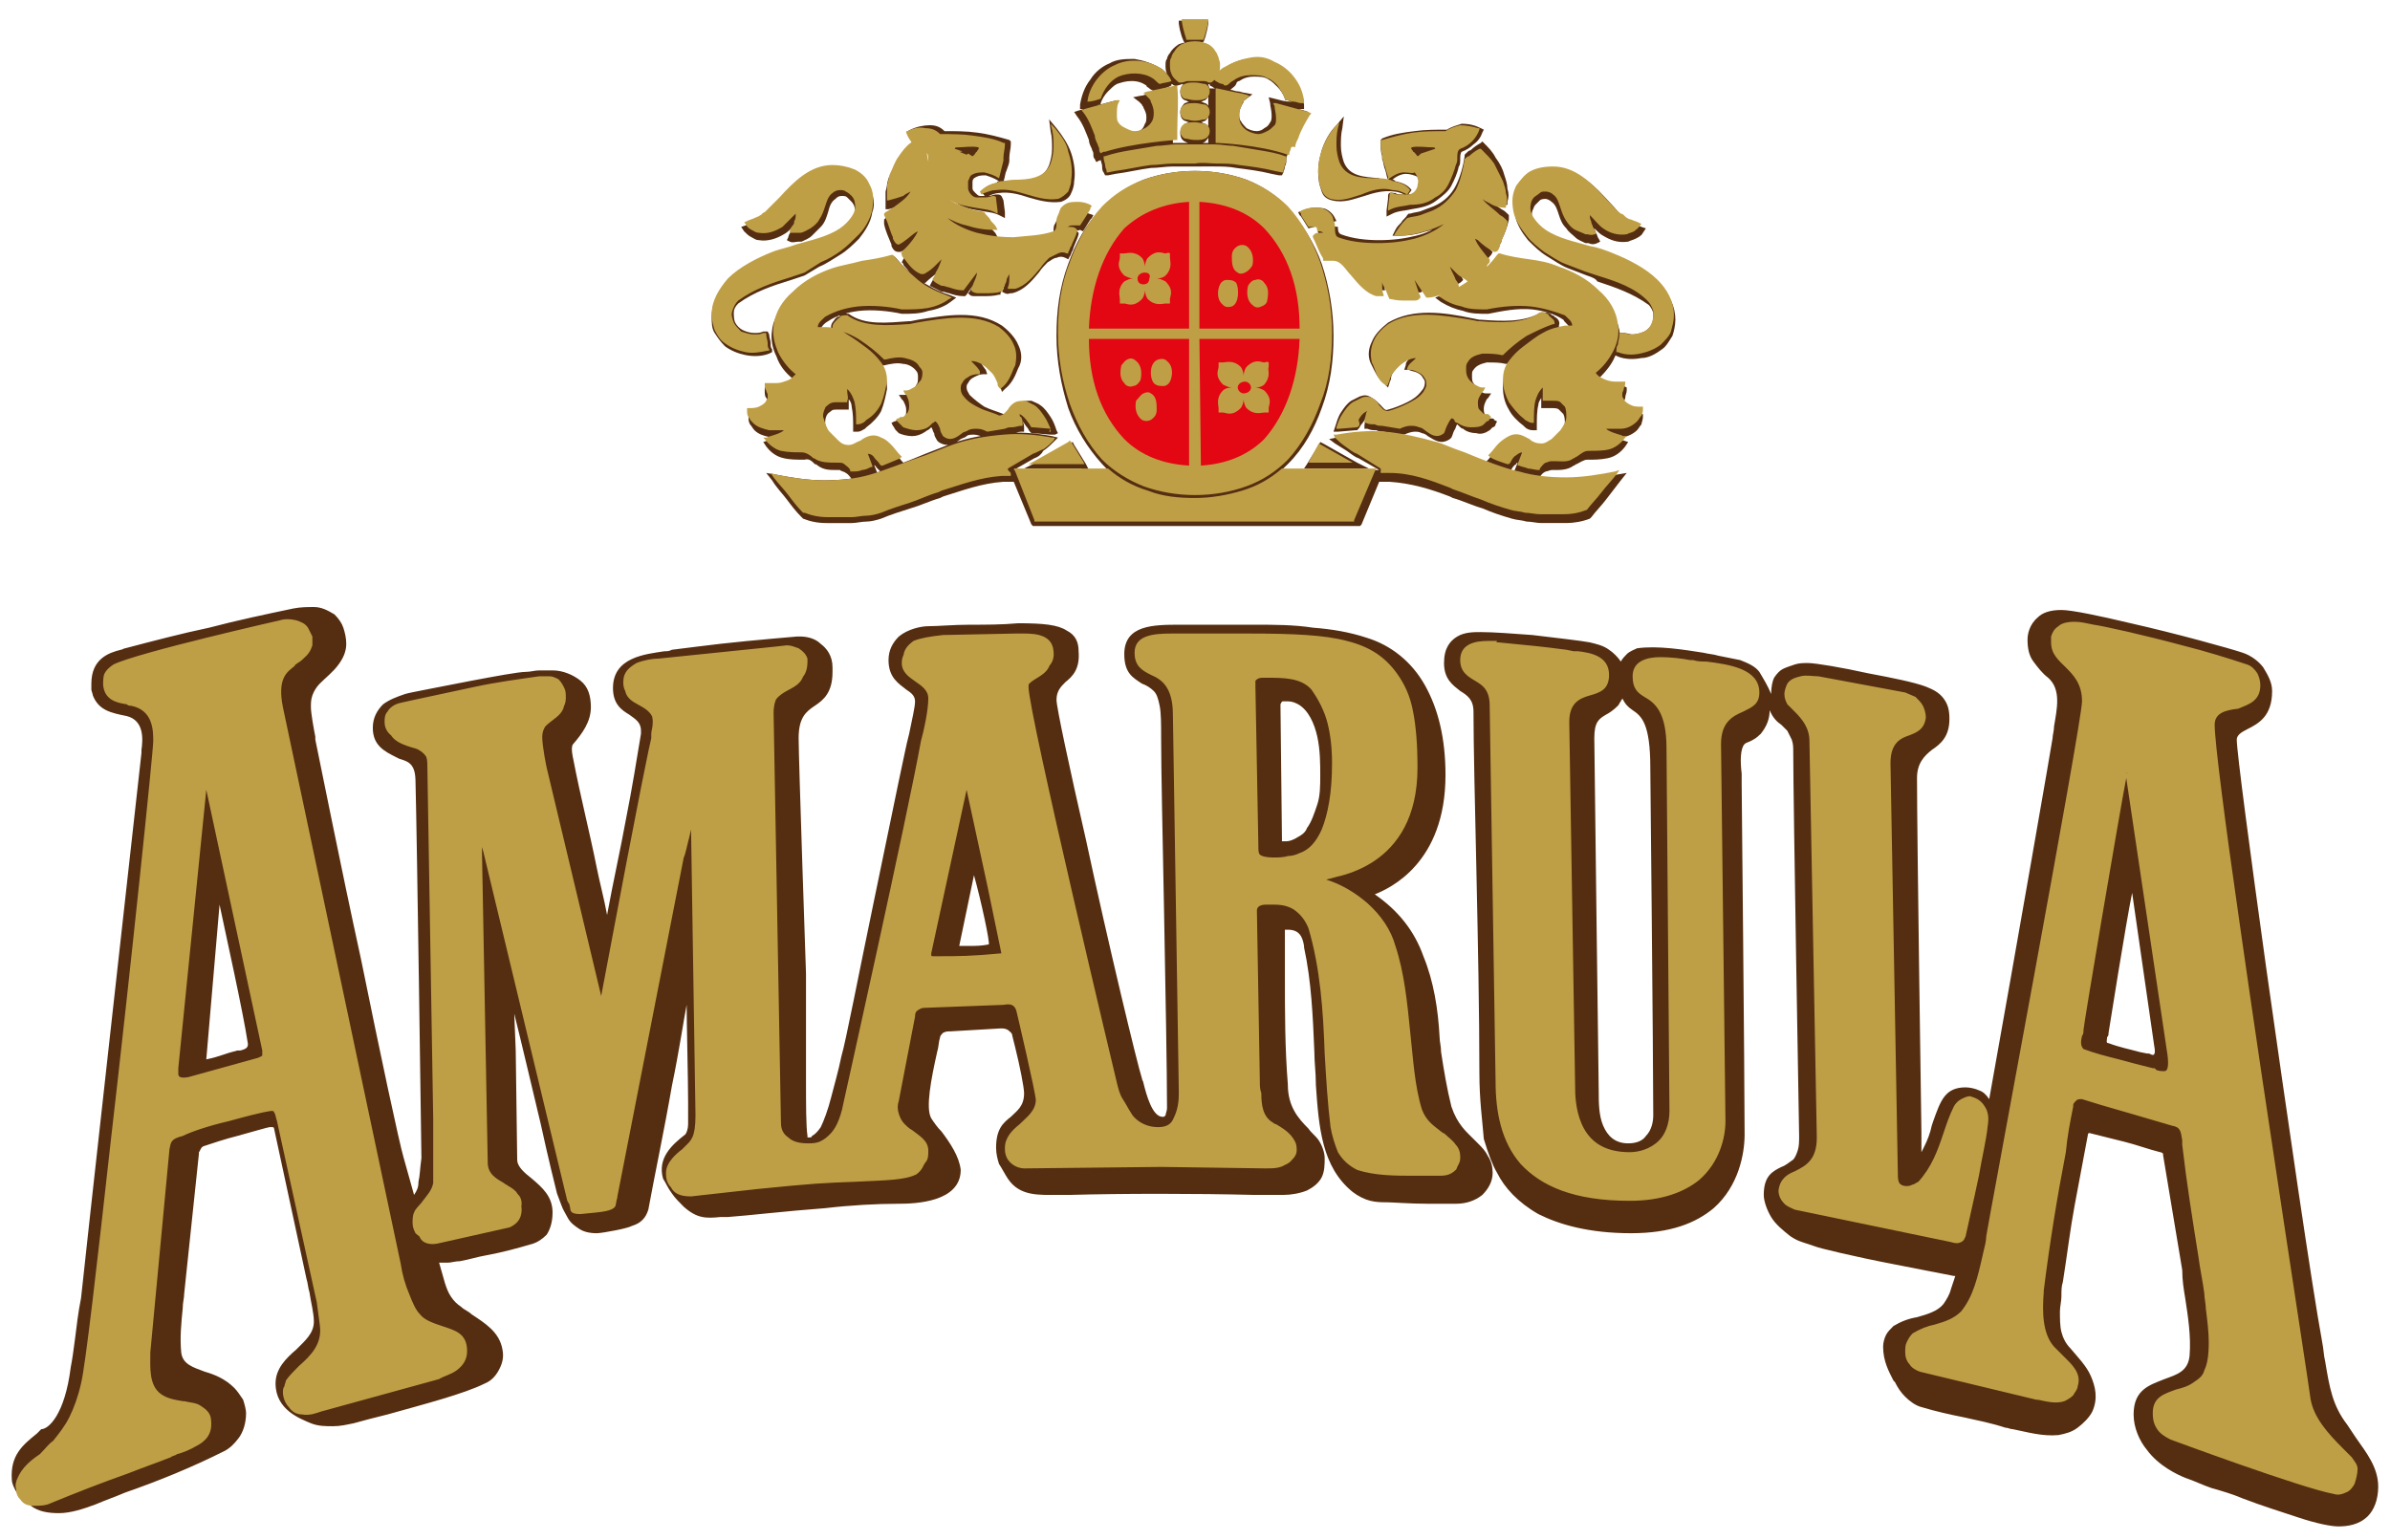
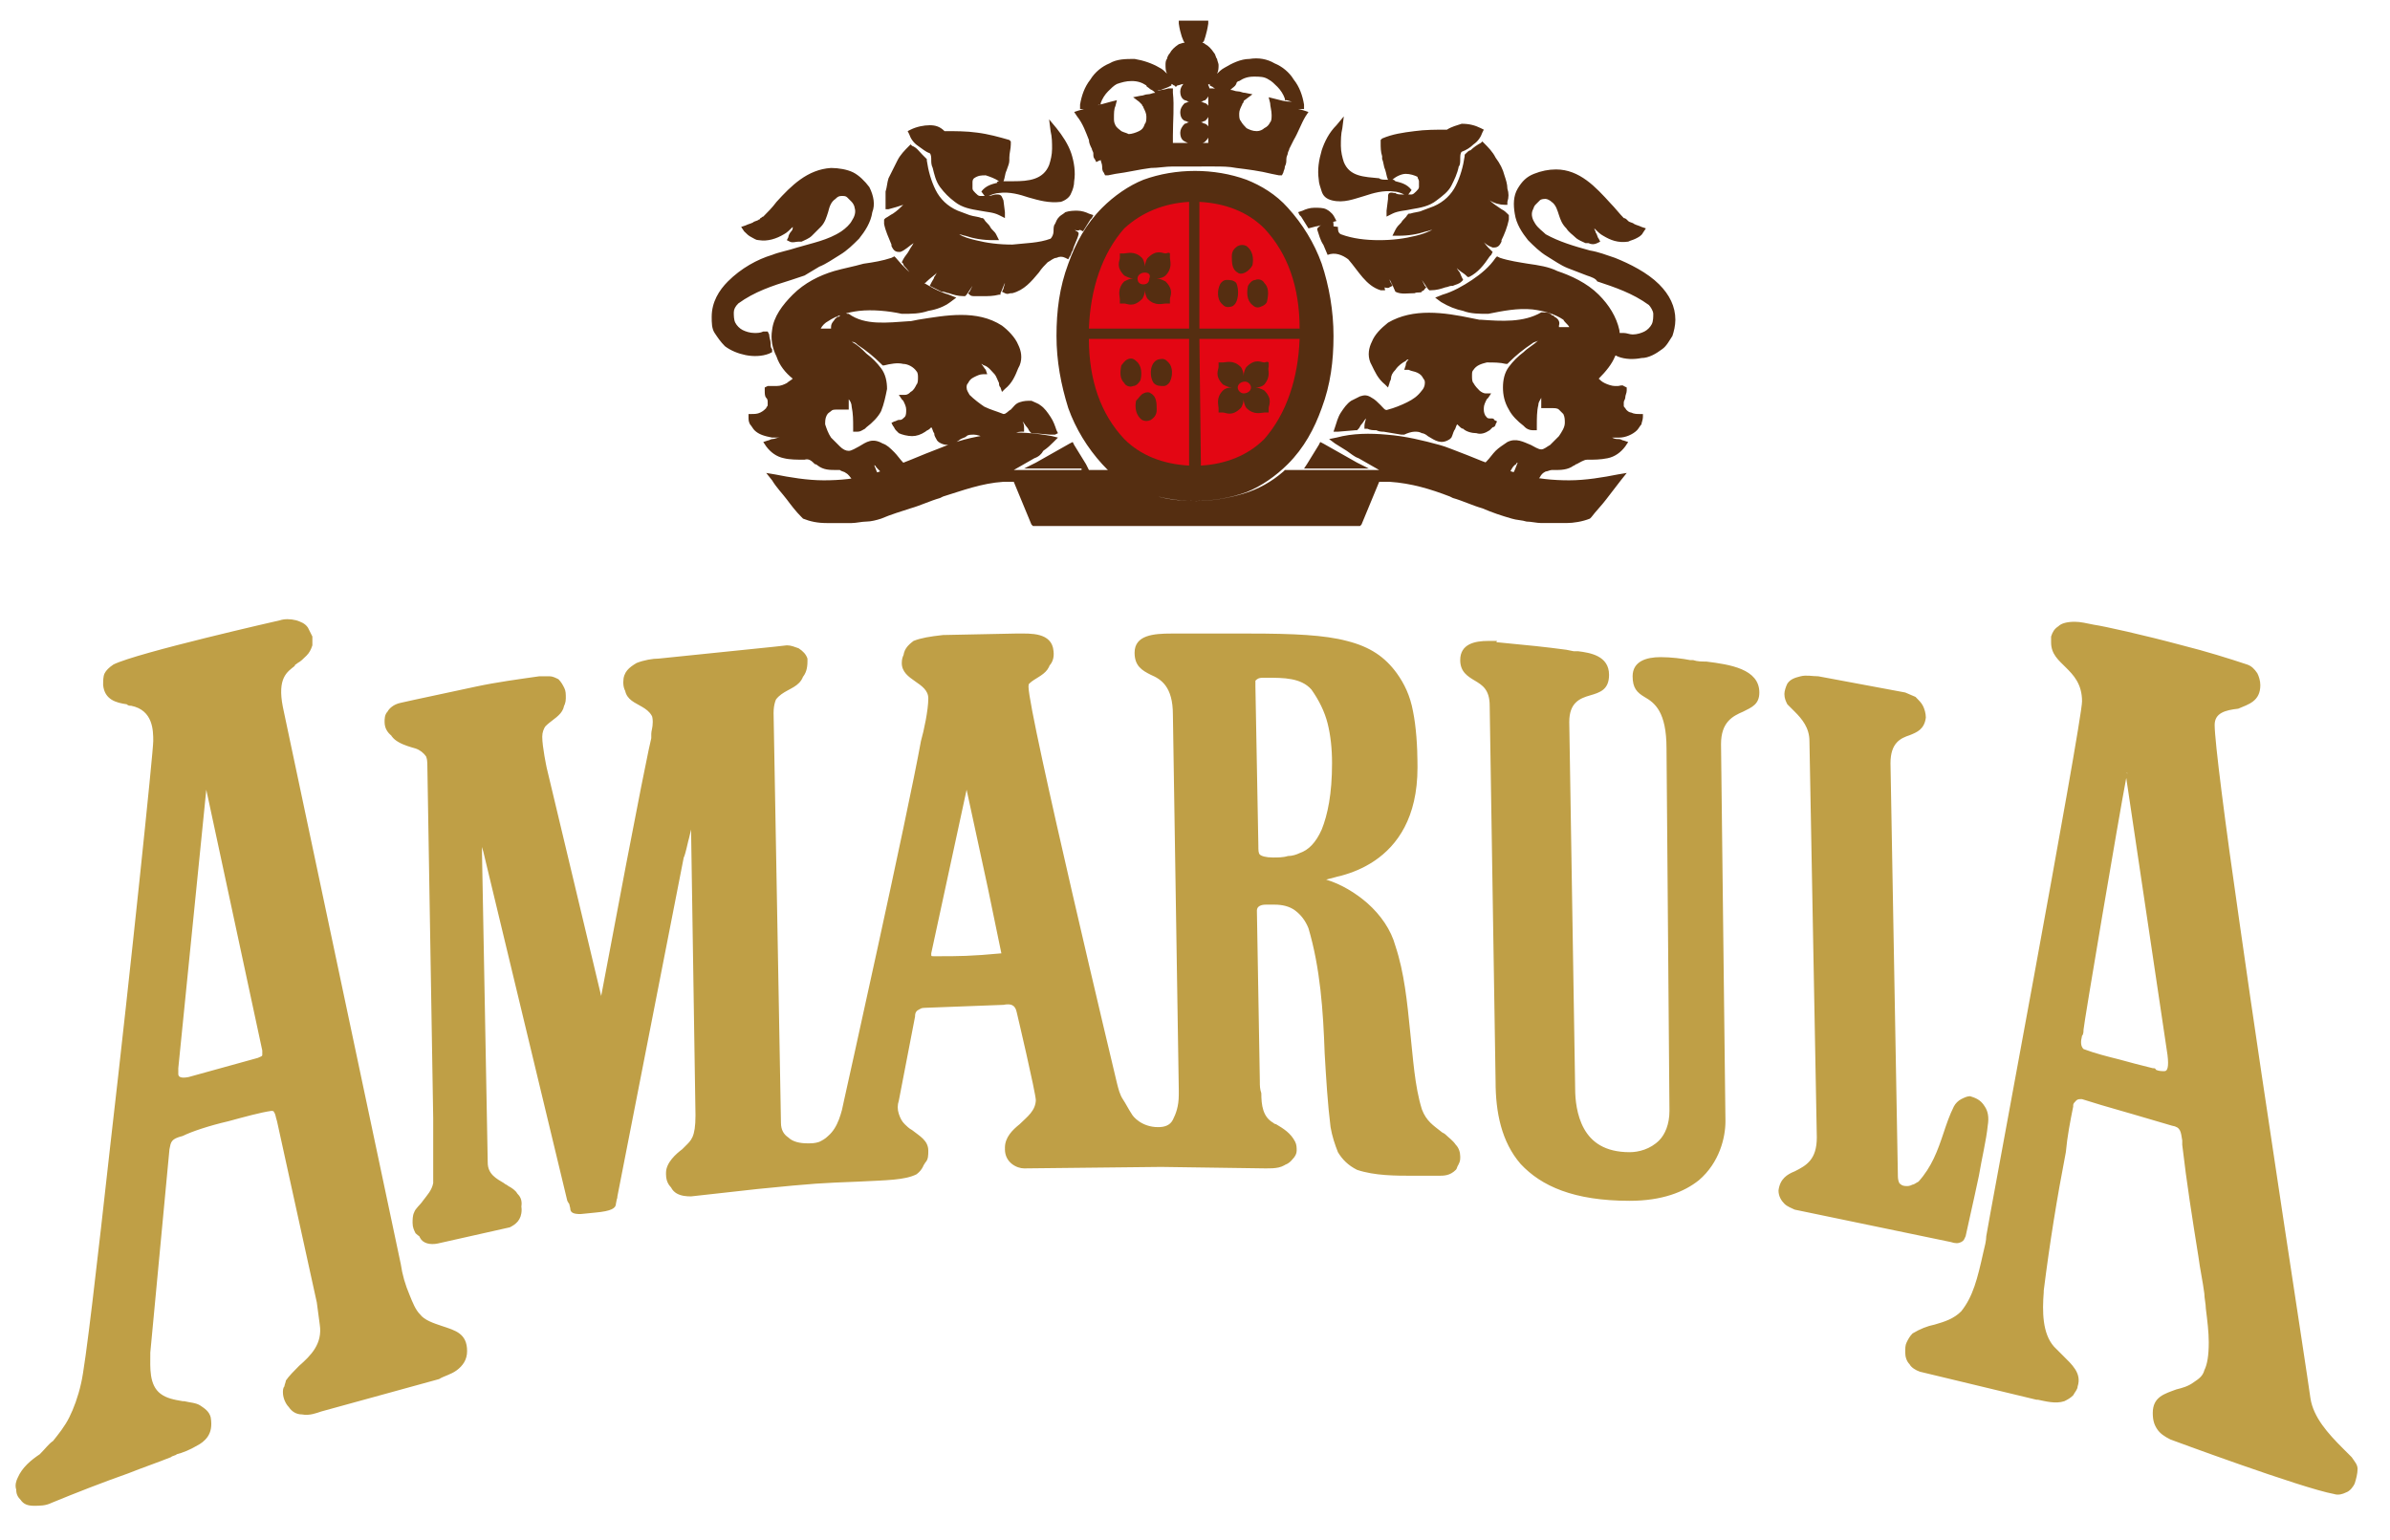
<svg xmlns="http://www.w3.org/2000/svg" version="1.1" id="Layer_1" x="0px" y="0px" viewBox="0 0 162.2 104.5" style="enable-background:new 0 0 162.2 104.5;" xml:space="preserve">
  <style type="text/css">
	.st0{fill:#552E11;}
	.st1{fill:#BF9F46;}
	.st2{fill-rule:evenodd;clip-rule:evenodd;fill:#E30613;}
</style>
  <path class="st0" d="M80.4,2.9L80.4,2.9c-0.1-0.1-0.3-0.6-0.4-1.3V1.4h0.2c0.2,0,0.3,0,0.4,0s0.3,0,0.4,0s0.3,0,0.4,0s0.3,0,0.4,0  H82v0.2c-0.1,0.7-0.3,1.2-0.3,1.2l-0.1,0.1c0.1,0,0.2,0.1,0.2,0.1l0,0c0.2,0.1,0.4,0.3,0.6,0.6l0,0c0.1,0.1,0.1,0.3,0.2,0.4  c0,0.1,0.1,0.3,0.1,0.4c0,0.2,0,0.4-0.1,0.6c0.1-0.1,0.3-0.3,0.5-0.4l0,0C83.6,4.3,84.2,4,84.8,4c0.6-0.1,1.2,0,1.7,0.3  c0.5,0.2,1,0.6,1.3,1.1c0.4,0.5,0.6,1.1,0.7,1.7v0.3h-0.3c-0.2,0-0.3,0-0.5-0.1c0.3,0.1,0.5,0.1,0.8,0.2l0.3,0.1l-0.2,0.3  c-0.3,0.5-0.5,1.1-0.8,1.6c-0.1,0.2-0.2,0.4-0.3,0.6l0,0c0,0.1-0.1,0.2-0.1,0.3s-0.1,0.2-0.1,0.4L87.2,11L87,10.9  c-2-0.7-4.8-0.8-4.8-0.8H82V9.9V9.2c0-1,0-1.9,0-2.9V6h0.3c0.3,0,0.6,0.1,0.9,0.2h-0.1c-0.1,0-0.2-0.1-0.3-0.1l0,0  c-0.2,0-0.4-0.1-0.5-0.2l-0.2-0.1V5.7c-0.1,0-0.1,0.1-0.2,0.1l-0.1,0.1l-0.1-0.1c-0.1-0.1-0.3-0.1-0.4-0.1s-0.3,0-0.5,0  s-0.3,0-0.5,0c-0.1,0-0.3,0.1-0.4,0.1l-0.1,0.1l-0.1-0.1c-0.1,0-0.1-0.1-0.2-0.1v0.1l-0.2,0.1C79.1,6,79,6,78.8,6.1  c-0.1,0-0.2,0-0.3,0.1h-0.1C78.7,6.1,79,6.1,79.3,6h0.3v0.3c0.1,0.9,0,1.9,0,2.9v0.7v0.2h-0.2c0,0-2.9,0.2-4.8,0.8L74.4,11l-0.1-0.2  c-0.1-0.1-0.1-0.2-0.1-0.4c0-0.1-0.1-0.2-0.1-0.3l0,0c-0.1-0.2-0.2-0.4-0.2-0.6c-0.2-0.5-0.4-1.1-0.8-1.6l-0.2-0.3l0.3-0.1  c0.4-0.1,0.7-0.2,1.1-0.3C74.7,7.1,75,7,75.4,6.9l0.4-0.1l-0.1,0.4c-0.1,0.2-0.1,0.5-0.1,0.8c0,0.2,0,0.3,0.1,0.5s0.3,0.3,0.4,0.4  l0,0C76.3,9,76.4,9,76.6,9.1c0.2,0,0.5-0.1,0.7-0.2s0.3-0.2,0.4-0.5l0,0c0.1-0.1,0.1-0.3,0.1-0.5s-0.1-0.4-0.2-0.6l0,0  c0-0.1-0.1-0.1-0.1-0.2C77.4,7,77.4,7,77.3,6.9l-0.4-0.3l0.5-0.1c0.2,0,0.3-0.1,0.5-0.1s0.3-0.1,0.5-0.1l-0.1-0.1  C78.2,6.1,78.1,6.1,78,6l0,0c-0.1-0.1-0.2-0.1-0.2-0.2l0,0c-0.3-0.2-0.6-0.3-1-0.3s-0.7,0.1-1,0.2l0,0c-0.2,0.1-0.4,0.3-0.6,0.5  C75,6.4,74.8,6.7,74.7,7v0.1h-0.1c-0.2,0.1-0.3,0.1-0.5,0.2l0,0c-0.2,0-0.3,0.1-0.5,0.1h-0.3V7.1c0.1-0.6,0.3-1.2,0.7-1.7  c0.3-0.5,0.8-0.9,1.3-1.1C75.8,4,76.4,4,77,4c0.6,0.1,1.2,0.3,1.7,0.6l0,0C78.9,4.7,79,4.8,79.2,5c-0.1-0.2-0.1-0.4-0.1-0.6  c0-0.1,0-0.3,0.1-0.4c0-0.1,0.1-0.3,0.2-0.4l0,0C79.5,3.4,79.7,3.2,80,3l0,0C80.3,2.9,80.3,2.9,80.4,2.9L80.4,2.9z M73.4,31.8h-3  h-0.9l0.8-0.4l2.3-1.3l0.2-0.1l0.1,0.2l0.8,1.3l0.2,0.4h-0.5V31.8z M70.2,31.1l-1.4,0.8h0.1h6.2h0.1l0.1,0.1  c0.8,0.7,1.7,1.2,2.7,1.5c1,0.4,2.1,0.5,3.2,0.5s2.2-0.2,3.2-0.5s1.9-0.8,2.7-1.5l0.1-0.1h0.1h6.2h0.1l-1.4-0.8l0,0  c-0.3-0.1-0.5-0.3-0.8-0.5s-0.5-0.3-0.8-0.5l-0.4-0.3l0.5-0.1c1.1-0.3,2.3-0.3,3.4-0.2c1.3,0.1,2.5,0.4,3.6,0.7l0,0  c0.4,0.1,1.1,0.4,1.9,0.7c1.2,0.5,2.8,1.1,3.7,1.3l0,0c1,0.3,2.1,0.4,3.2,0.4s2.3-0.2,3.3-0.4l0.6-0.1l-0.4,0.5  c-0.3,0.4-0.7,0.9-1,1.3c-0.3,0.4-0.7,0.8-1,1.2l-0.1,0.1c-0.5,0.2-1.1,0.3-1.6,0.3c-0.6,0-1.1,0-1.7,0l0,0c-0.3,0-0.7-0.1-1-0.1  c-0.3-0.1-0.7-0.1-1-0.2l0,0c-0.7-0.2-1.3-0.4-2-0.7c-0.7-0.2-1.3-0.5-2-0.7l0,0l-0.2-0.1l0,0c-1.3-0.5-2.6-0.9-4.1-1l0,0  c0,0-0.1,0-0.2,0l0,0c-0.1,0-0.2,0-0.3,0h-0.2l-1.2,2.9l-0.1,0.1h-0.2H81.2H70.3h-0.2L70,35.6l-1.2-2.9h-0.2c-0.1,0-0.2,0-0.3,0l0,0  c-0.1,0-0.1,0-0.2,0l0,0c-1.5,0.1-2.8,0.6-4.1,1l-0.2,0.1l0,0c-0.7,0.2-1.3,0.5-2,0.7c-0.6,0.2-1.3,0.4-2,0.7l0,0  c-0.3,0.1-0.7,0.2-1,0.2s-0.7,0.1-1,0.1l0,0c-0.6,0-1.1,0-1.7,0c-0.6,0-1.1-0.1-1.6-0.3l-0.1-0.1c-0.4-0.4-0.7-0.8-1-1.2l0,0  c-0.3-0.4-0.7-0.8-1-1.3L52,32.1l0.6,0.1c1,0.2,2.2,0.4,3.3,0.4s2.2-0.1,3.2-0.4l0,0c1-0.3,2.5-0.9,3.7-1.4c0.8-0.3,1.5-0.6,1.8-0.7  l0,0c1.1-0.4,2.3-0.6,3.5-0.7c1.1-0.1,2.2,0,3.3,0.2l0.4,0.1L71.5,30c-0.2,0.2-0.4,0.4-0.7,0.6C70.7,30.8,70.5,31,70.2,31.1  L70.2,31.1L70.2,31.1z M71.7,22.8c0-1.7,0.2-3.3,0.8-4.9c0.5-1.4,1.2-2.7,2.3-3.8l0,0c0.8-0.8,1.8-1.5,2.8-1.9  c1.1-0.4,2.3-0.6,3.5-0.6s2.4,0.2,3.5,0.6c1,0.4,2,1,2.8,1.9l0,0c1,1.1,1.8,2.4,2.3,3.8c0.5,1.5,0.8,3.2,0.8,4.9s-0.2,3.3-0.8,4.9  c-0.5,1.4-1.2,2.7-2.3,3.8l0,0c-0.8,0.8-1.8,1.5-2.8,1.9c-1.1,0.4-2.3,0.6-3.5,0.6s-2.4-0.2-3.5-0.6l0,0c-1-0.4-2-1-2.8-1.9l0,0  c-1-1.1-1.8-2.4-2.3-3.8C72,26.1,71.7,24.5,71.7,22.8L71.7,22.8z M88.7,31.5l0.8-1.3l0.1-0.2l0.2,0.1l2.3,1.3l0.8,0.4H92h-3h-0.5  L88.7,31.5L88.7,31.5z M54.6,18.7c-0.3,0.1-0.6,0.2-0.9,0.3c-1.3,0.4-2.5,0.8-3.6,1.6c-0.2,0.2-0.3,0.4-0.3,0.6s0,0.5,0.1,0.7l0,0  c0.1,0.2,0.3,0.4,0.5,0.5s0.5,0.2,0.8,0.2l0,0c0.2,0,0.4,0,0.6-0.1l0,0h0.1h0.2l0.1,0.2c0,0.2,0.1,0.4,0.1,0.6s0,0.3,0.1,0.4v0.2  L52.2,24c-0.5,0.2-1.1,0.2-1.6,0.1s-1-0.3-1.4-0.6c-0.3-0.3-0.5-0.6-0.7-0.9s-0.2-0.7-0.2-1.1c0-1,0.5-1.8,1.1-2.4  c0.9-0.9,2-1.5,3-1.8l0,0c0.5-0.2,1.1-0.3,1.7-0.5c1-0.3,2.1-0.5,3-1.1c0.3-0.2,0.6-0.5,0.7-0.7c0.2-0.3,0.3-0.6,0.2-0.9l0,0  c0-0.1-0.1-0.3-0.2-0.4c-0.1-0.1-0.2-0.2-0.3-0.3l0,0c-0.1-0.1-0.2-0.1-0.4-0.1s-0.3,0.1-0.4,0.2c-0.3,0.2-0.4,0.5-0.5,0.9  c-0.1,0.3-0.2,0.7-0.5,1c-0.2,0.2-0.4,0.4-0.6,0.6c-0.2,0.2-0.5,0.3-0.7,0.4h-0.1h-0.1l0,0c-0.2,0-0.4,0.1-0.6,0l-0.2-0.1l0.1-0.2  c0-0.1,0.1-0.3,0.2-0.4c0.1-0.1,0.1-0.2,0.1-0.3l0,0c-0.2,0.2-0.4,0.4-0.6,0.5c-0.5,0.3-1.1,0.5-1.7,0.4l0,0c-0.2,0-0.3-0.1-0.5-0.2  s-0.3-0.2-0.5-0.4l-0.2-0.3l0.3-0.1c0.2-0.1,0.3-0.1,0.5-0.2c0.1-0.1,0.3-0.1,0.4-0.2l0,0c0,0,0.1,0,0.1-0.1c0.1,0,0.1-0.1,0.2-0.1  c0.3-0.3,0.6-0.6,0.9-1c1-1.1,2.1-2.2,3.7-2.3l0,0c0.5,0,1.1,0.1,1.5,0.3l0,0c0.4,0.2,0.8,0.6,1.1,1l0,0c0.3,0.6,0.4,1.2,0.2,1.7  c-0.1,0.7-0.5,1.3-0.9,1.8l0,0c-0.4,0.4-0.8,0.8-1.3,1.1c-0.5,0.3-0.9,0.6-1.4,0.8l0,0L54.6,18.7L54.6,18.7L54.6,18.7z M107.7,18.7  l-1.3-0.5l0,0c-0.5-0.2-0.9-0.5-1.4-0.8s-0.9-0.7-1.3-1.1c-0.4-0.5-0.8-1.1-0.9-1.8c-0.1-0.6-0.1-1.2,0.2-1.7l0,0  c0.3-0.5,0.6-0.8,1.1-1s1-0.3,1.5-0.3l0,0c1.6,0,2.7,1.2,3.7,2.3c0.3,0.3,0.6,0.7,0.9,1c0.1,0,0.2,0.1,0.2,0.1l0,0l0.1,0.1l0,0  c0.1,0.1,0.3,0.1,0.4,0.2l0,0c0.2,0.1,0.3,0.1,0.5,0.2l0.3,0.1l-0.2,0.3c-0.1,0.2-0.3,0.3-0.5,0.4s-0.3,0.1-0.5,0.2l0,0  c-0.7,0.1-1.2-0.1-1.7-0.4c-0.2-0.1-0.4-0.3-0.6-0.5l0,0l0,0c0,0.1,0.1,0.2,0.1,0.3c0.1,0.1,0.1,0.3,0.2,0.4l0.1,0.2l-0.2,0.1  c-0.2,0.1-0.4,0.1-0.6,0l0,0h-0.1h-0.1c-0.2-0.1-0.5-0.2-0.7-0.4c-0.2-0.2-0.4-0.3-0.6-0.6c-0.3-0.3-0.4-0.6-0.5-0.9  s-0.2-0.7-0.5-0.9c-0.1-0.1-0.3-0.2-0.4-0.2s-0.3,0-0.4,0.1l0,0c-0.1,0.1-0.2,0.2-0.3,0.3l0,0c-0.1,0.1-0.1,0.2-0.2,0.4l0,0  c-0.1,0.3,0,0.6,0.2,0.9s0.5,0.5,0.7,0.7c0.9,0.5,1.9,0.8,3,1.1c0.6,0.1,1.1,0.3,1.7,0.5l0,0c1,0.4,2.2,1,3,1.8  c0.7,0.7,1.1,1.5,1.1,2.4c0,0.4-0.1,0.8-0.2,1.1c-0.2,0.3-0.4,0.7-0.7,0.9l0,0c-0.4,0.3-0.9,0.6-1.4,0.6c-0.5,0.1-1.1,0.1-1.6-0.1  l-0.2-0.1v-0.2c0-0.1,0-0.3,0.1-0.4c0-0.2,0.1-0.4,0.1-0.7l0.1-0.2h0.2h0.1l0,0c0.2,0,0.4,0.1,0.6,0.1l0,0c0.3,0,0.6-0.1,0.8-0.2  s0.4-0.3,0.5-0.5l0,0c0.1-0.2,0.1-0.5,0.1-0.7s-0.2-0.5-0.3-0.6c-1.1-0.8-2.3-1.2-3.5-1.6C108.3,18.9,108,18.8,107.7,18.7  L107.7,18.7L107.7,18.7z M101,21.3c-0.6,0-1.2,0-1.7-0.2c-0.5-0.1-1-0.3-1.5-0.6l-0.4-0.3l0.5-0.2c0.7-0.2,1.4-0.6,2-1  s1.2-0.9,1.6-1.5l0.1-0.1l0.2,0.1c0.6,0.2,1.3,0.3,1.9,0.4c0.7,0.1,1.4,0.2,2,0.5l0,0c0.9,0.3,2,0.8,2.8,1.6  c0.7,0.7,1.2,1.5,1.4,2.4l0,0c0.1,0.7,0,1.3-0.3,1.8c-0.2,0.5-0.6,1-1.1,1.5c0.1,0.1,0.2,0.2,0.4,0.3l0,0c0.2,0.1,0.5,0.2,0.7,0.2  l0,0c0.1,0,0.1,0,0.2,0l0,0c0.1,0,0.3-0.1,0.4,0l0.2,0.1v0.2c0,0.2-0.1,0.3-0.1,0.5c0,0.1-0.1,0.2-0.1,0.3l0,0c0,0.1,0,0.1,0,0.2  s0,0.1,0.1,0.2c0.1,0.2,0.3,0.3,0.4,0.3l0,0c0.2,0.1,0.4,0.1,0.6,0.1h0.2v0.2c0,0.2-0.1,0.4-0.1,0.5l0,0c-0.1,0.1-0.2,0.3-0.3,0.4  l0,0c-0.3,0.3-0.8,0.5-1.2,0.5c-0.2,0-0.4,0-0.5,0c0.2,0.1,0.3,0.1,0.5,0.1c0.1,0,0.2,0.1,0.3,0.1l0.3,0.1l-0.2,0.3  c-0.3,0.4-0.7,0.7-1.2,0.8s-0.9,0.1-1.4,0.1c-0.2,0-0.5,0.2-0.7,0.3c-0.1,0-0.1,0.1-0.2,0.1l0,0c-0.4,0.3-0.9,0.3-1.3,0.3h-0.2  c-0.1,0-0.3,0.1-0.4,0.1l0,0c-0.2,0.1-0.3,0.2-0.4,0.4l-0.1,0.1h-0.1c-0.2,0-0.5-0.1-0.7-0.1c-0.2-0.1-0.4-0.1-0.7-0.2l-0.2-0.1  l0.1-0.2l0.2-0.5c0,0-0.1,0-0.1,0.1c-0.2,0.1-0.3,0.3-0.4,0.5l-0.1,0.1h-0.2c0,0-1-0.3-1.2-0.5l-0.3-0.1l0.2-0.2  c0.2-0.2,0.4-0.5,0.6-0.7s0.5-0.4,0.8-0.6l0,0c0.6-0.3,1.1,0,1.6,0.2c0.2,0.1,0.5,0.3,0.7,0.3s0.4-0.2,0.6-0.3  c0.2-0.2,0.4-0.4,0.6-0.6c0.2-0.3,0.4-0.6,0.4-0.9c0-0.2,0-0.4-0.1-0.6l0,0c-0.1-0.1-0.2-0.2-0.3-0.3s-0.3-0.1-0.4-0.1s-0.1,0-0.2,0  s-0.3,0-0.4,0h-0.2v-0.2c0-0.2,0-0.3,0-0.5c-0.1,0.2-0.2,0.3-0.2,0.5c-0.1,0.4-0.1,0.9-0.1,1.4v0.3H104c-0.2,0-0.4-0.1-0.5-0.2l0,0  l-0.1-0.1l0,0c-0.4-0.3-0.8-0.7-1-1.1c-0.3-0.5-0.4-1-0.4-1.5l0,0c0-0.5,0.1-1,0.4-1.4s0.6-0.7,1-1l0,0c0.3-0.3,0.7-0.5,1-0.8  c-0.1,0.1-0.3,0.1-0.4,0.2c-0.6,0.4-1.1,0.8-1.6,1.3l-0.1,0.1h-0.1c-0.4-0.1-0.8-0.1-1.3-0.1c-0.4,0.1-0.7,0.2-0.9,0.5l0,0  c-0.1,0.1-0.1,0.2-0.1,0.4s0,0.4,0.1,0.5c0.1,0.2,0.3,0.4,0.4,0.5l0,0c0.1,0.1,0.3,0.2,0.4,0.2h0.4L101,27l-0.1,0.1l0,0  c-0.1,0.2-0.2,0.4-0.2,0.6l0,0c0,0.2,0,0.3,0.1,0.5c0.1,0.1,0.1,0.2,0.3,0.2l0,0h0.1c0.1,0,0.2,0,0.2,0.1l0.2,0.1l-0.1,0.2  c0,0.1-0.1,0.2-0.2,0.2c-0.1,0.1-0.1,0.1-0.2,0.2l0,0c-0.3,0.2-0.6,0.3-0.9,0.2c-0.3,0-0.7-0.1-0.9-0.3c-0.1,0-0.2-0.1-0.3-0.2l0,0  l-0.1-0.1c-0.1,0.1-0.1,0.3-0.2,0.4l0,0c-0.1,0.2-0.1,0.3-0.2,0.5l-0.1,0.1c-0.6,0.4-1,0.1-1.5-0.2c-0.1-0.1-0.3-0.2-0.4-0.2l0,0  c-0.2-0.1-0.3-0.1-0.5-0.1s-0.5,0.1-0.7,0.2h-0.1h-0.1l-1.2-0.2l0,0c-0.1,0-0.3,0-0.5-0.1c-0.2,0-0.4,0-0.6-0.1h-0.2v-0.2  c0-0.2,0.1-0.4,0.1-0.5c-0.1,0.1-0.2,0.3-0.3,0.4l0,0c-0.1,0.1-0.1,0.2-0.2,0.3l-0.1,0.1H92l-1.2,0.1h-0.3l0.1-0.3  c0.1-0.3,0.2-0.7,0.4-1l0,0c0.2-0.3,0.4-0.6,0.7-0.8l0,0c0.2-0.1,0.4-0.2,0.6-0.3l0,0c0.3-0.1,0.5-0.1,0.8,0.1l0,0  c0.2,0.1,0.4,0.3,0.6,0.5s0.3,0.4,0.5,0.3c0.4-0.1,0.9-0.3,1.3-0.5s0.7-0.4,1-0.8c0.1-0.1,0.2-0.3,0.2-0.5c0-0.1,0-0.2-0.1-0.3l0,0  c-0.1-0.2-0.2-0.3-0.4-0.4c-0.2-0.1-0.4-0.1-0.6-0.2h-0.3l0.1-0.3c0-0.2,0.1-0.3,0.2-0.4c-0.1,0-0.1,0-0.2,0.1  c-0.2,0.1-0.5,0.3-0.7,0.6l0,0c-0.2,0.2-0.3,0.4-0.3,0.6c0,0.1-0.1,0.2-0.1,0.3l-0.1,0.3L94,26.1c-0.5-0.4-0.7-0.9-0.9-1.3l0,0  L93,24.6l0,0c-0.2-0.5-0.1-1,0.1-1.4c0.2-0.5,0.6-0.9,1.1-1.3l0,0c1.7-1,3.8-0.7,5.7-0.3l0.5,0.1h0.1c1.4,0.1,2.9,0.2,4.1-0.5h0.1  c0.2,0,0.4,0,0.5,0.1c0,0,0.1,0,0.1,0.1h0.1c0,0,0,0,0.1,0.1l0,0c0.2,0.1,0.4,0.3,0.3,0.6v0.1c0.1,0,0.2,0,0.3,0s0.2,0,0.4,0  c-0.1-0.2-0.3-0.3-0.4-0.5l0,0l0,0c-0.6-0.4-1.3-0.6-2.1-0.7C103,20.9,102,21.1,101,21.3L101,21.3L101,21.3z M94.2,12.2  c-0.1-0.2-0.1-0.4-0.2-0.7c-0.1-0.2-0.1-0.5-0.2-0.7l0,0c0-0.1,0-0.1,0-0.2c-0.1-0.3-0.1-0.6-0.1-0.9V9.5l0.1-0.1  C94.5,9.1,95.2,9,96,8.9c0.7-0.1,1.5-0.1,2.2-0.1c0.3-0.2,0.7-0.3,1-0.4c0.5,0,0.9,0.1,1.3,0.3l0.2,0.1L100.6,9  c-0.1,0.3-0.3,0.6-0.6,0.8c-0.2,0.2-0.5,0.4-0.8,0.5c-0.1,0.1-0.1,0.3-0.1,0.5l0,0c0,0.2,0,0.4-0.1,0.5c-0.1,0.5-0.3,0.9-0.5,1.3  s-0.6,0.7-1,1l0,0c-0.5,0.4-1.1,0.5-1.7,0.6c-0.4,0.1-0.9,0.1-1.3,0.3l-0.4,0.2v-0.4l0.1-0.8v-0.1l0,0l0,0c0-0.2,0-0.4,0.4-0.3h0.1  c0.1,0.1,0.3,0.1,0.5,0.1s0.4,0,0.6,0c0.1,0,0.2-0.1,0.3-0.2s0.2-0.2,0.2-0.3l0,0c0-0.1,0-0.3,0-0.4s-0.1-0.2-0.1-0.3  c-0.2-0.1-0.5-0.2-0.8-0.2l0,0c-0.3,0-0.7,0.2-0.9,0.4l0,0c0.1,0,0.1,0,0.2,0.1c0.4,0.1,0.8,0.2,1.1,0.6l-0.3,0.4  c-0.1,0-0.1-0.1-0.2-0.1l0,0c-0.2-0.1-0.5-0.2-0.7-0.2l0,0c-0.7-0.1-1.4,0.1-2,0.3c-0.7,0.2-1.4,0.5-2.2,0.3l0,0  c-0.4-0.1-0.6-0.3-0.7-0.6s-0.2-0.6-0.2-0.8l0,0c-0.1-0.7,0-1.3,0.2-2c0.2-0.6,0.5-1.2,1-1.7l0.5-0.6l-0.1,0.8C91,9.1,91,9.5,91,9.9  s0.1,0.8,0.2,1.1l0,0c0.4,1,1.4,1,2.4,1.1C93.7,12.2,93.9,12.2,94.2,12.2L94.2,12.2L94.2,12.2z M88.8,15.5c-0.2-0.3-0.3-0.5-0.5-0.8  l-0.1-0.1l-0.1-0.2l0.3-0.1c0.2-0.1,0.5-0.2,0.8-0.2s0.6,0,0.8,0.1l0,0c0.2,0.1,0.3,0.2,0.4,0.3l0,0c0.1,0.1,0.2,0.3,0.3,0.5  L88.8,15.5L88.8,15.5z M90.8,15.4c0,0.2,0,0.4,0.2,0.5c0.8,0.3,1.7,0.4,2.6,0.4l0,0c0.9,0,1.7-0.1,2.5-0.3c0.4-0.1,0.7-0.2,1.1-0.4  c-0.1,0-0.3,0.1-0.4,0.1c-0.6,0.2-1.2,0.3-1.9,0.3h-0.4l0.2-0.4c0.1-0.2,0.2-0.3,0.4-0.5c0.1-0.2,0.3-0.3,0.4-0.5l0.1-0.1h0.1  c0.3-0.1,0.6-0.1,0.8-0.2c0.3-0.1,0.5-0.2,0.8-0.3l0,0c0.7-0.3,1.2-0.8,1.5-1.4s0.5-1.3,0.6-2v-0.1l0.1-0.1c0.1-0.1,0.2-0.2,0.3-0.2  c0.2-0.2,0.5-0.4,0.7-0.5l0.1-0.1l0.1,0.1c0.3,0.3,0.6,0.6,0.8,1c0.3,0.4,0.5,0.8,0.6,1.2l0,0c0.1,0.3,0.2,0.6,0.2,0.9  c0.1,0.3,0.1,0.6,0,0.9v0.2h-0.2c-0.3,0-0.7-0.1-1-0.3c0.2,0.2,0.5,0.4,0.8,0.6c0.2,0.1,0.3,0.2,0.4,0.3l0.1,0.1v0.2v0.1  c-0.1,0.5-0.3,1-0.5,1.4l0,0c0,0,0,0,0,0.1l0,0c-0.1,0.2-0.2,0.4-0.5,0.4h-0.1c-0.3-0.1-0.6-0.3-0.8-0.6c0.2,0.2,0.3,0.4,0.5,0.6  l0,0l0.2,0.2l0.1,0.1l-0.1,0.2l-0.1,0.1c-0.4,0.6-0.8,1.1-1.4,1.4h-0.1l-0.1-0.1c-0.2-0.2-0.5-0.3-0.7-0.6l0,0  c0.1,0.1,0.1,0.2,0.2,0.3c0.1,0.1,0.1,0.2,0.2,0.4l0.1,0.2l-0.1,0.1c-0.2,0.2-0.4,0.2-0.6,0.3l0,0h-0.1l0,0c-0.1,0-0.3,0.1-0.4,0.1  c-0.3,0.1-0.6,0.2-1,0.2H97l-0.1-0.1L96.5,19l0.1,0.2l0,0l0.1,0.2l0.1,0.1l-0.1,0.1c-0.1,0.2-0.3,0.2-0.4,0.1l0,0h-0.1h-0.1  c-0.1,0-0.2,0-0.3,0c-0.4,0-0.8,0-1.1-0.1h-0.1v-0.1c-0.1-0.2-0.2-0.5-0.3-0.7l0,0c0,0.1,0,0.3,0.1,0.4l0.1,0.2l-0.2,0.1  c-0.1,0.1-0.3,0-0.4,0l0,0h-0.1l0,0c-0.8-0.2-1.3-0.8-1.8-1.4c-0.2-0.2-0.4-0.5-0.6-0.7c-0.2-0.1-0.3-0.2-0.5-0.3  c-0.2,0-0.4,0-0.6,0l-0.2,0.1L90,17c-0.1-0.2-0.1-0.3-0.2-0.4c-0.2-0.3-0.3-0.7-0.4-1v-0.1l0.1-0.1c0.1-0.1,0.1-0.1,0.2-0.1l0,0  c-0.1,0-0.3,0-0.4,0h-0.1v-0.1L90.8,15.4L90.8,15.4z M61.2,21.3c-0.9-0.2-2-0.3-2.9-0.2c-0.8,0.1-1.5,0.3-2.1,0.7l0,0l0,0l0,0  c-0.2,0.1-0.4,0.3-0.5,0.5c0.1,0,0.2,0,0.4,0c0.1,0,0.2,0,0.3,0v-0.1c0-0.3,0.2-0.4,0.3-0.6l0,0c0,0,0.1,0,0.1-0.1h0.1  c0,0,0.1,0,0.1-0.1c0.2-0.1,0.3-0.2,0.5-0.1h0.1c1.1,0.8,2.6,0.6,4.1,0.5h0.1l0.5-0.1c1.9-0.3,4-0.7,5.7,0.4l0,0  c0.4,0.3,0.9,0.8,1.1,1.3c0.2,0.4,0.3,0.9,0.1,1.4l0,0L69.1,25l0,0c-0.2,0.5-0.4,1-0.9,1.4L68,26.6l-0.1-0.3  c-0.1-0.1-0.1-0.2-0.1-0.3c-0.1-0.2-0.2-0.5-0.3-0.6l0,0c-0.2-0.2-0.4-0.5-0.7-0.6c-0.1,0-0.1-0.1-0.2-0.1c0.1,0.1,0.2,0.3,0.3,0.4  l0.1,0.3h-0.3c-0.2,0-0.4,0.1-0.6,0.2s-0.3,0.2-0.4,0.4l0,0c-0.1,0.1-0.1,0.2-0.1,0.3c0,0.2,0.1,0.3,0.2,0.5c0.3,0.3,0.7,0.6,1,0.8  c0.4,0.2,0.8,0.3,1.3,0.5c0.2,0,0.3-0.2,0.5-0.3l0,0c0.2-0.2,0.3-0.4,0.6-0.5s0.5-0.1,0.8-0.1l0,0c0.2,0.1,0.5,0.2,0.6,0.3l0,0  c0.3,0.2,0.5,0.5,0.7,0.8s0.3,0.6,0.4,0.9l0.1,0.2l-0.2,0.1h-0.1h-0.1h-0.1l-1.2-0.1H70l-0.1-0.1c-0.1-0.1-0.1-0.2-0.2-0.3l0,0  c-0.1-0.1-0.2-0.3-0.3-0.4c0.1,0.2,0.1,0.3,0.1,0.5v0.2h-0.2c-0.2,0-0.4,0.1-0.6,0.1s-0.3,0-0.5,0.1l0,0L67,29.7h-0.1h-0.1  c-0.2-0.1-0.5-0.2-0.7-0.2s-0.4,0-0.5,0.1l0,0c-0.1,0.1-0.2,0.1-0.4,0.2c-0.4,0.3-0.9,0.6-1.5,0.2l-0.1-0.1  c-0.1-0.2-0.2-0.3-0.2-0.5c-0.1-0.1-0.1-0.3-0.2-0.4l-0.1,0.1l0,0c-0.1,0.1-0.2,0.1-0.3,0.2c-0.3,0.2-0.6,0.3-0.9,0.3  c-0.3,0-0.7-0.1-0.9-0.2l0,0c-0.1-0.1-0.1-0.1-0.2-0.2c-0.1-0.1-0.1-0.2-0.2-0.3l-0.1-0.2l0.2-0.1c0.1,0,0.2-0.1,0.3-0.1l0,0h0.1  l0,0c0.1,0,0.2-0.1,0.3-0.2s0.1-0.3,0.1-0.5l0,0c0-0.2-0.1-0.4-0.2-0.6l0,0l-0.1-0.1L61,26.8h0.4c0.2,0,0.3-0.1,0.4-0.2  c0.2-0.1,0.3-0.3,0.4-0.5c0.1-0.1,0.1-0.3,0.1-0.5c0-0.1,0-0.3-0.1-0.4l0,0c-0.2-0.3-0.6-0.5-0.9-0.5c-0.4-0.1-0.9,0-1.3,0.1h-0.1  l-0.1-0.1c-0.5-0.5-1-0.9-1.6-1.3c-0.1-0.1-0.2-0.2-0.4-0.2c0.4,0.2,0.7,0.5,1,0.8l0,0c0.4,0.3,0.7,0.6,1,1s0.4,0.9,0.4,1.4l0,0  c-0.1,0.5-0.2,1-0.4,1.5c-0.2,0.4-0.6,0.8-1,1.1l0,0l-0.1,0.1l0,0c-0.2,0.1-0.3,0.2-0.5,0.2h-0.3V29c0-0.5,0-0.9-0.1-1.4  c0-0.2-0.1-0.4-0.2-0.5c0,0.1,0,0.3,0,0.5v0.2h-0.2c-0.1,0-0.3,0-0.4,0c-0.1,0-0.1,0-0.2,0c-0.2,0-0.3,0-0.4,0.1  c-0.1,0.1-0.2,0.1-0.3,0.3l0,0C56,28.4,56,28.6,56,28.8c0.1,0.3,0.2,0.6,0.4,0.9c0.2,0.2,0.4,0.4,0.6,0.6c0.2,0.2,0.4,0.3,0.6,0.3  c0.2,0,0.5-0.2,0.7-0.3c0.5-0.3,0.9-0.6,1.6-0.2c0.3,0.1,0.5,0.3,0.8,0.6c0.2,0.2,0.4,0.5,0.6,0.7l0.2,0.2l-0.2,0.1  c-0.2,0.1-1.2,0.5-1.2,0.5h-0.2l-0.1-0.1c-0.1-0.2-0.3-0.3-0.4-0.5c0,0-0.1,0-0.1-0.1l0.2,0.5l0.1,0.2l-0.2,0.1  c-0.2,0.1-0.4,0.2-0.7,0.2c-0.2,0.1-0.5,0.1-0.7,0.1h-0.1l-0.1-0.1c-0.1-0.1-0.2-0.3-0.4-0.4C57.3,32,57.1,32,57,31.9h-0.2  c-0.5,0-0.9,0-1.3-0.3l0,0c0,0-0.1-0.1-0.2-0.1l0,0c-0.2-0.2-0.4-0.4-0.7-0.3c-0.5,0-1,0-1.4-0.1c-0.5-0.1-0.9-0.4-1.2-0.8L51.8,30  l0.3-0.1c0.1,0,0.2-0.1,0.3-0.1c0.2,0,0.3-0.1,0.5-0.1c-0.2,0-0.4,0-0.5,0c-0.5-0.1-0.9-0.2-1.2-0.5l0,0c-0.1-0.1-0.2-0.3-0.3-0.4  c-0.1-0.2-0.1-0.3-0.1-0.5v-0.2H51c0.2,0,0.4,0,0.6-0.1l0,0c0.2-0.1,0.3-0.2,0.4-0.3c0-0.1,0.1-0.1,0.1-0.2s0-0.1,0-0.2l0,0  c0-0.1,0-0.2-0.1-0.3s-0.1-0.3-0.1-0.5v-0.2l0.2-0.1c0.2,0,0.3,0,0.4,0l0,0c0.1,0,0.1,0,0.2,0l0,0c0.3,0,0.5-0.1,0.7-0.2l0,0  c0.1-0.1,0.3-0.2,0.4-0.3c-0.5-0.4-0.9-0.9-1.1-1.5l0,0c-0.3-0.6-0.4-1.2-0.3-1.8l0,0c0.1-0.9,0.7-1.7,1.4-2.4  c0.8-0.8,1.8-1.3,2.8-1.6l0,0c0.7-0.2,1.3-0.3,2-0.5c0.7-0.1,1.3-0.2,1.9-0.4l0.2-0.1l0.1,0.1c0.5,0.6,1,1.1,1.6,1.5s1.3,0.8,2,1  l0.5,0.2l-0.4,0.3c-0.4,0.3-0.9,0.5-1.5,0.6C62.4,21.3,61.9,21.3,61.2,21.3L61.2,21.3L61.2,21.3z M67.8,12.3  c-0.3-0.2-0.6-0.3-0.9-0.4l0,0c-0.3,0-0.5,0-0.8,0.2C66,12.2,66,12.3,66,12.4l0,0c0,0.1,0,0.3,0,0.4l0,0c0,0.1,0.1,0.2,0.2,0.3l0,0  c0.1,0.1,0.2,0.2,0.3,0.2c0.2,0,0.4,0,0.6,0s0.3-0.1,0.5-0.1h0.1c0.3,0,0.3,0.2,0.4,0.4l0,0l0,0l0,0l0.1,0.8v0.4l-0.4-0.2  c-0.4-0.2-0.8-0.2-1.3-0.3c-0.6-0.1-1.2-0.2-1.7-0.6l0,0c-0.4-0.3-0.7-0.6-1-1s-0.4-0.9-0.5-1.3c-0.1-0.2-0.1-0.4-0.1-0.5  c0-0.2,0-0.4-0.1-0.5c-0.3-0.1-0.5-0.3-0.8-0.5s-0.5-0.5-0.6-0.8l-0.1-0.2l0.2-0.1c0.4-0.2,0.9-0.3,1.3-0.3c0.4,0,0.7,0.1,1,0.4  c0.7,0,1.5,0,2.2,0.1c0.8,0.1,1.5,0.3,2.2,0.5l0.1,0.1v0.2c0,0.3-0.1,0.6-0.1,0.9c0,0.1,0,0.1,0,0.2l0,0c0,0.2-0.1,0.4-0.2,0.7  c-0.1,0.2-0.1,0.5-0.2,0.7l0,0c0.2,0,0.5,0,0.7,0c1,0,2-0.1,2.4-1.1l0,0c0.1-0.3,0.2-0.7,0.2-1.1s0-0.8-0.1-1.2l-0.1-0.8l0.5,0.6  c0.4,0.5,0.8,1.1,1,1.7s0.3,1.3,0.2,1.9l0,0c0,0.3-0.1,0.6-0.2,0.8c-0.1,0.3-0.4,0.5-0.7,0.6l0,0c-0.8,0.1-1.5-0.1-2.2-0.3  c-0.6-0.2-1.3-0.4-2-0.3l0,0c-0.2,0-0.5,0.1-0.7,0.2l0,0c-0.1,0-0.2,0.1-0.2,0.1L66.6,13c0.3-0.4,0.7-0.5,1.1-0.6  C67.6,12.4,67.7,12.3,67.8,12.3L67.8,12.3z M73.3,15.6c-0.2,0.1-0.3,0-0.4,0l0,0c0.1,0,0.1,0.1,0.2,0.1l0.1,0.1v0.1  c-0.1,0.4-0.3,0.7-0.4,1.1c-0.1,0.1-0.1,0.3-0.2,0.4l-0.1,0.2l-0.2-0.1c-0.2-0.1-0.4-0.1-0.6,0l0,0c-0.2,0-0.4,0.2-0.6,0.3  c-0.2,0.2-0.4,0.4-0.6,0.7c-0.5,0.6-1,1.2-1.8,1.4l0,0c0,0,0,0-0.1,0l0,0c-0.1,0-0.2,0.1-0.4,0L68,19.8l0.1-0.2  c0-0.1,0.1-0.3,0.1-0.4l0,0c-0.1,0.2-0.2,0.5-0.3,0.7V20h-0.1c-0.4,0.1-0.7,0.1-1.1,0.1c-0.1,0-0.2,0-0.3,0h-0.1h-0.1l0,0  c-0.2,0-0.3,0-0.4-0.1l-0.1-0.1l0.1-0.1l0.1-0.2l0,0l0.1-0.2L65.6,20l-0.1,0.1h-0.1c-0.4,0-0.7-0.1-1-0.2c-0.1,0-0.3-0.1-0.4-0.1  l0,0h-0.1l0,0c-0.2-0.1-0.4-0.2-0.6-0.3l-0.2-0.1l0.1-0.2c0.1-0.2,0.2-0.3,0.2-0.4c0.1-0.1,0.1-0.2,0.2-0.3l0,0  c-0.2,0.2-0.5,0.4-0.7,0.6l-0.1,0.1h-0.1c-0.5-0.2-0.9-0.6-1.2-1l0,0c-0.1-0.1-0.2-0.2-0.2-0.3l-0.1-0.1l0.1-0.2  c0.1-0.2,0.3-0.4,0.4-0.6c0.1-0.2,0.2-0.3,0.3-0.5c-0.3,0.2-0.6,0.5-0.9,0.6H61c-0.3,0-0.4-0.2-0.5-0.4l0,0v-0.1l0,0  c-0.2-0.5-0.4-0.9-0.5-1.4v-0.1v-0.2l0.1-0.1c0.2-0.1,0.3-0.2,0.5-0.3c0.3-0.2,0.5-0.4,0.7-0.6c-0.3,0.1-0.6,0.2-1,0.3h-0.2V14  c0-0.3,0-0.6,0-1c0.1-0.3,0.1-0.6,0.2-0.9l0,0c0.2-0.4,0.4-0.8,0.6-1.2c0.2-0.4,0.5-0.7,0.8-1l0.1-0.1l0.1,0.1  c0.3,0.1,0.5,0.4,0.7,0.6l0,0c0.1,0.1,0.2,0.2,0.2,0.2l0.1,0.1v0.1c0.1,0.7,0.3,1.4,0.6,2s0.8,1.1,1.5,1.4l0,0  c0.3,0.1,0.5,0.2,0.8,0.3s0.6,0.1,0.8,0.2h0.1l0.1,0.1c0.1,0.2,0.3,0.3,0.4,0.5s0.3,0.3,0.4,0.5l0.2,0.4h-0.4  c-0.7,0-1.3-0.1-1.9-0.3c-0.1,0-0.3-0.1-0.4-0.1c0.3,0.2,0.7,0.3,1.1,0.4c0.8,0.2,1.6,0.3,2.5,0.3l0,0c0.9-0.1,1.8-0.1,2.6-0.4  c0.1-0.1,0.2-0.3,0.2-0.5s0-0.4,0.1-0.5c0.1-0.2,0.1-0.3,0.3-0.5l0,0c0.1-0.1,0.3-0.2,0.4-0.3l0,0c0.3-0.1,0.6-0.1,0.8-0.1  c0.3,0,0.6,0.1,0.8,0.2l0.3,0.1l-0.1,0.2L74,14.9c-0.2,0.3-0.3,0.5-0.5,0.8L73.3,15.6L73.3,15.6L73.3,15.6z M83.5,6.1  c0.2,0,0.3,0.1,0.5,0.1s0.3,0.1,0.5,0.1L85,6.4l-0.4,0.3c-0.1,0.1-0.2,0.1-0.2,0.2S84.3,7,84.3,7.1l0,0c-0.1,0.2-0.2,0.4-0.2,0.6  l0,0c0,0.2,0,0.4,0.1,0.5l0,0c0.1,0.2,0.3,0.4,0.4,0.5c0.2,0.1,0.4,0.2,0.7,0.2c0.2,0,0.4-0.1,0.5-0.2c0.2-0.1,0.3-0.2,0.4-0.4  c0.1-0.1,0.1-0.3,0.1-0.5l0,0c0-0.3-0.1-0.6-0.1-0.8l-0.1-0.4l0.4,0.1c0.4,0.1,0.7,0.2,1.1,0.2h0.1c-0.1,0-0.3-0.1-0.4-0.1h-0.1V6.7  c-0.1-0.3-0.3-0.6-0.5-0.8c-0.2-0.2-0.4-0.4-0.6-0.5l0,0c-0.3-0.2-0.6-0.2-1-0.2s-0.7,0.1-1,0.3l0,0c-0.1,0-0.2,0.1-0.2,0.2  C83.8,5.9,83.7,5.9,83.5,6.1L83.5,6.1L83.5,6.1z M81.1,11.3c-0.5,0-1,0-1.5,0s-1,0.1-1.5,0.1c-0.8,0.1-1.6,0.3-2.4,0.4l-0.5,0.1H75  l-0.1-0.2c-0.1-0.1-0.1-0.3-0.1-0.4c0-0.2-0.1-0.3-0.1-0.5v-0.2l0.2-0.1c0.6-0.2,1.1-0.3,1.7-0.4c0.6-0.1,1.2-0.2,1.8-0.3l0,0  c0.4,0,0.9-0.1,1.3-0.1s0.9,0,1.3,0s0.9,0,1.3,0s0.9,0.1,1.3,0.1l0,0c0.6,0.1,1.2,0.2,1.8,0.3c0.6,0.1,1.2,0.2,1.7,0.4l0.2,0.1v0.2  c0,0.2,0,0.3-0.1,0.5c0,0.2-0.1,0.3-0.1,0.4L87,11.9h-0.2l-0.5-0.1c-0.8-0.2-1.6-0.3-2.4-0.4c-0.5-0.1-1-0.1-1.5-0.1  C82.1,11.3,81.6,11.3,81.1,11.3L81.1,11.3L81.1,11.3z M81.1,9.8c-0.3,0-0.5-0.1-0.7-0.2S80.1,9.3,80.1,9c0-0.2,0.1-0.4,0.3-0.6  c0.1,0,0.2-0.1,0.3-0.1c-0.1,0-0.2-0.1-0.3-0.1c-0.2-0.1-0.3-0.3-0.3-0.6c0-0.2,0.1-0.4,0.3-0.6c0.1,0,0.2-0.1,0.3-0.1  c-0.1,0-0.2-0.1-0.3-0.1c-0.2-0.1-0.3-0.3-0.3-0.6c0-0.2,0.1-0.4,0.3-0.6c0.2-0.1,0.4-0.2,0.7-0.2s0.6,0.1,0.7,0.2  c0.2,0.1,0.3,0.3,0.3,0.6c0,0.2-0.1,0.4-0.3,0.6c-0.1,0-0.2,0.1-0.3,0.1c0.1,0,0.2,0.1,0.3,0.1c0.2,0.1,0.3,0.3,0.3,0.6  c0,0.2-0.1,0.4-0.3,0.6c-0.1,0-0.2,0.1-0.3,0.1c0.1,0,0.2,0.1,0.3,0.1C82,8.5,82.1,8.7,82.1,9c0,0.2-0.1,0.4-0.3,0.6  C81.7,9.7,81.4,9.8,81.1,9.8L81.1,9.8z M89,15.3c-0.2-0.3-0.4-0.6-0.6-0.9c0.4-0.2,1-0.2,1.5-0.1c0.3,0.1,0.5,0.4,0.5,0.6l0,0  c0.1,0.1,0.1,0.3,0.1,0.4c0,0.3,0,0.5,0.3,0.7c0.8,0.3,1.8,0.4,2.7,0.5c1.8,0,3.5-0.3,4.8-1.5c0-0.1,0.1-0.1,0-0.2  c-1.1,0.5-2.2,1-3.5,0.9c0.2-0.3,0.5-0.7,0.8-1c0.6-0.1,1.2-0.2,1.7-0.5c1.5-0.6,2.1-2.2,2.3-3.6c0.3-0.3,0.6-0.6,0.9-0.8  c0.7,0.6,1.1,1.3,1.4,2.1c0.2,0.5,0.3,1.1,0.3,1.7c-0.7-0.1-1.2-0.4-1.8-0.7c0,0.1,0.1,0.2,0.1,0.2c0.5,0.6,1.1,1.1,1.8,1.6  c-0.1,0.5-0.3,1-0.5,1.5c-0.1,0.1-0.1,0.4-0.3,0.4c-0.6-0.3-1-0.8-1.5-1.2c0.1,0.7,0.6,1.3,1.1,1.9c-0.5,0.6-0.9,1.2-1.4,1.4  c-0.5-0.3-0.9-0.7-1.3-1.2c-0.1,0.5,0.3,1,0.6,1.6c-0.2,0.1-0.4,0.2-0.6,0.3c-0.4,0.1-0.8,0.3-1.3,0.3L96,18.1  c0,0.6,0.3,1.1,0.5,1.7c-0.1,0.1-0.3,0-0.5,0.1c-0.5,0-0.9,0.1-1.3-0.1c-0.2-0.5-0.5-1-0.7-1.5c-0.2,0.4-0.1,0.9,0,1.4  c-0.1,0-0.2,0-0.3,0c-1-0.3-1.5-1.3-2.2-2.1c-0.4-0.3-0.9-0.5-1.4-0.3c-0.2-0.5-0.4-0.9-0.6-1.5c0.1-0.1,0.3-0.1,0.5-0.1  c0.1,0,0.3,0,0.3-0.1c-0.1-0.1-0.2-0.2-0.3-0.2s-0.2-0.1-0.3-0.1h-0.1C89.3,15.4,89.1,15.4,89,15.3L89,15.3z" />
-   <path class="st0" d="M108.5,74.1c0,0.7,0,1.6,0.3,2.3s0.8,1.2,1.7,1.2c0.6,0,1-0.2,1.2-0.5c0.4-0.4,0.5-1,0.5-1.4  c0-3.8-0.2-23.6-0.2-23.6l0,0c0-3-0.6-3.5-1.2-3.9c-0.3-0.2-0.5-0.4-0.7-0.8c0,0.1-0.1,0.1-0.1,0.2c-0.1,0.1-0.1,0.2-0.2,0.3  c-0.3,0.3-0.6,0.5-0.8,0.6c-0.5,0.3-0.8,0.5-0.8,1.6C108.2,51,108.5,74,108.5,74.1L108.5,74.1L108.5,74.1z M100.4,72.8  c0-3.9-0.1-9-0.2-13.6c-0.1-4.5-0.2-8.7-0.2-10.9l0,0c0-0.8-0.4-1.1-0.9-1.4l0,0C98.6,46.5,98,46.1,98,45c0-1,0.4-1.5,0.9-1.8  s1.1-0.3,1.6-0.3l0,0c0.8,0,2.2,0.1,3.5,0.2c1.7,0.2,3.4,0.4,3.9,0.5c0.4,0.1,0.9,0.2,1.3,0.5c0.3,0.2,0.6,0.5,0.8,0.8  c0.1-0.2,0.3-0.4,0.4-0.5c0.2-0.2,0.5-0.3,0.7-0.4l0,0c1.4-0.2,3.2,0.1,4.5,0.3c0.4,0.1,0.7,0.1,1,0.2l0,0c0.5,0.1,1,0.2,1.5,0.3  c0.5,0.2,1,0.4,1.3,0.8c0.3,0.5,0.6,1,0.8,1.5c0-0.5,0.1-0.9,0.2-1.1c0.2-0.3,0.4-0.5,0.6-0.6l0,0c0.2-0.1,0.5-0.2,0.8-0.3  s0.6-0.1,0.9-0.1l0,0c0.5,0,2.3,0.3,4.1,0.7c1.6,0.3,3.1,0.6,3.9,0.9l0,0c0.5,0.2,0.9,0.4,1.2,0.8c0.3,0.4,0.4,0.8,0.4,1.4  c0,1.2-0.6,1.7-1.2,2.1c-0.5,0.4-1,0.9-1,1.9c0,4,0.3,23.9,0.3,24.1c0,0.1,0,0.3,0,0.4c0,0.4,0,0.9,0,0.9s0.1-0.2,0.2-0.4  c0.2-0.4,0.4-0.9,0.5-1.4l0,0l0.1-0.3l0,0c0.5-1.4,0.8-2.3,2.2-2.3c0.3,0,0.7,0.1,0.9,0.2c0.3,0.1,0.5,0.3,0.7,0.6  c1.9-10.6,4.3-24.4,4.3-24.5c0-0.2,0.1-0.5,0.1-0.8c0.2-1.2,0.5-2.5-0.4-3.3c-0.4-0.3-0.7-0.7-1-1.1l0,0c-0.3-0.4-0.4-0.9-0.4-1.5  c0-0.3,0.1-1,0.7-1.5l0,0c0.3-0.3,0.8-0.5,1.6-0.5c0.7,0,2.6,0.4,4.7,0.9c3.1,0.7,6.7,1.7,7.6,2l0,0c0.6,0.2,1.1,0.6,1.4,1  c0.3,0.5,0.6,1,0.6,1.6c0,1.7-0.9,2.2-1.7,2.6c-0.4,0.2-0.7,0.4-0.7,0.7c0,0.8,0.9,7.6,2,15.5c1.4,9.9,3.1,21.6,3.8,25.4  c0.1,0.5,0.1,0.9,0.2,1.3c0.3,1.8,0.5,3,1.5,4.3l0,0c0.2,0.3,0.4,0.6,0.6,0.9c0.7,1,1.5,2,1.5,3.3c0,0.9-0.3,1.6-0.7,2  c-0.6,0.6-1.4,0.7-2,0.7c-0.5,0-1.5-0.2-2.7-0.6s-2.5-0.8-3.8-1.3l0,0c-0.7-0.3-1.4-0.5-2.1-0.7c-0.6-0.2-1.2-0.5-1.8-0.7  c-0.5-0.2-1.8-0.8-2.6-1.9c-0.5-0.6-0.9-1.5-0.9-2.4c0-1.7,1.1-2,2.1-2.4c0.8-0.3,1.6-0.5,1.7-1.6c0.1-1.3-0.1-2.6-0.3-3.9  c-0.1-0.6-0.2-1.2-0.2-1.9l-1.3-7.8v-0.1l0,0c0,0-0.1-0.1-0.2-0.1l0,0c-0.8-0.2-1.6-0.5-2.4-0.7c-0.8-0.2-1.6-0.4-2.4-0.6  c-0.1,0-0.1,0.1-0.1,0.1l0,0l0,0c-0.3,1.6-0.6,3.2-0.9,4.8c-0.3,1.6-0.5,3.3-0.8,5.2l0,0c-0.1,0.3-0.1,0.6-0.1,1  c0,0.3-0.1,0.7-0.1,1l0,0c0,0.5,0,1,0.1,1.4s0.3,0.8,0.6,1.1c0.5,0.6,1.1,1.2,1.4,1.9c0.3,0.7,0.5,1.5,0.1,2.4l0,0  c-0.2,0.4-0.6,0.8-1,1.1s-0.8,0.4-1.3,0.5l0,0c-1.1,0.1-2.1-0.2-3.1-0.4c-0.2,0-0.3-0.1-0.5-0.1l0,0c-0.9-0.3-1.9-0.5-2.8-0.7  c-1-0.2-1.9-0.4-2.9-0.7l0,0c-0.4-0.1-0.8-0.4-1.1-0.7s-0.5-0.6-0.7-1l-0.1-0.1c-0.3-0.6-0.7-1.3-0.7-2.3l0,0c0-0.3,0.1-0.6,0.2-0.8  c0.1-0.2,0.3-0.4,0.5-0.6c0.5-0.3,1-0.5,1.6-0.6c0.7-0.2,1.4-0.4,1.8-0.9c0.2-0.3,0.4-0.6,0.5-1l0,0c0.1-0.3,0.2-0.6,0.3-0.9l0,0  l0,0h-0.1c-1-0.2-2.6-0.5-4.1-0.8c-2.6-0.5-5.1-1.1-5.3-1.2l0,0c-0.3-0.1-0.6-0.2-0.9-0.3l0,0c-0.3-0.1-0.5-0.2-0.8-0.4l0,0  c-0.5-0.4-1-0.8-1.3-1.3s-0.5-1.1-0.5-1.5c0-1.3,0.6-1.6,1.2-1.9c0.3-0.1,0.5-0.3,0.8-0.5c0.1-0.1,0.2-0.3,0.3-0.6s0.1-0.6,0.1-1  l0,0c0-0.1-0.4-22.7-0.4-26.1c0-0.3,0-0.5-0.1-0.8l0,0c-0.1-0.2-0.2-0.4-0.3-0.6l0,0c-0.1-0.1-0.3-0.3-0.4-0.4  c-0.3-0.2-0.6-0.5-0.8-1c0,0.6-0.2,1.1-0.6,1.6c-0.3,0.3-0.5,0.4-0.7,0.5s-0.3,0.1-0.4,0.2l0,0c-0.3,0.3-0.3,1.2-0.2,2  c0,0.3,0,0.5,0,0.7l0,0c0,0.1,0.2,20.1,0.2,23.8l0,0c0,1.3-0.4,3.5-2.1,5c-1.2,1-2.9,1.7-5.6,1.7c-2.9,0-4.9-0.6-6.3-1.3  c-1.4-0.8-2.3-1.8-2.8-2.8c-0.3-0.5-0.6-1.3-0.9-2.3C100.6,76,100.4,74.7,100.4,72.8L100.4,72.8z M144.7,60.2L144.7,60.2  C144.6,60.2,144.6,60.2,144.7,60.2L144.7,60.2z M144.7,60.6c-0.4,1.9-1.6,9.5-1.6,9.5l0,0c0,0.1,0,0.2-0.1,0.3  c0,0.2-0.1,0.4,0.1,0.4c0.8,0.3,1.4,0.4,2.1,0.6l0.5,0.1h0.1c0.1,0,0.2,0.1,0.3,0.1l0,0c0.1,0,0.2-0.1,0.1-0.6l0,0L144.7,60.6  L144.7,60.6z M66.1,59.4l-1,4.8l0,0l0,0l0,0l0,0l0,0c0.3,0,0.5,0,0.8,0s0.7,0,1.2-0.1l0,0l0,0l0,0l0,0C67.2,64,66.6,61.2,66.1,59.4  L66.1,59.4z M86.9,47.8l0.1,9.1l0,0c0,0.1,0,0.2,0,0.2s0.1,0,0.3,0s0.5-0.1,0.8-0.3c0.2-0.1,0.5-0.3,0.6-0.6l0,0  c0.3-0.4,0.5-1,0.7-1.6s0.2-1.3,0.2-2s0-1.7-0.2-2.6c-0.2-0.9-0.6-1.8-1.3-2.2c-0.2-0.1-0.4-0.2-0.7-0.2c-0.1,0-0.3,0-0.3,0  C87,47.6,87,47.6,86.9,47.8L86.9,47.8C86.9,47.7,86.9,47.7,86.9,47.8L86.9,47.8L86.9,47.8z M14.9,61.4L14,71.9l0,0l0,0  c0.5-0.1,0.8-0.2,1.1-0.3s0.6-0.2,1-0.3h0.2l0,0c0.4-0.1,0.6-0.2,0.5-0.6l0,0C16.5,68.7,15.3,63.3,14.9,61.4L14.9,61.4z M4.8,92.8  c0.1-0.5,0.2-1.2,0.3-2s0.2-1.7,0.4-2.7c0-0.2,4-36.1,4.1-37c0-0.1,0-0.1,0-0.2c0.1-0.7,0.2-2-1-2.3c-0.5-0.1-1-0.2-1.4-0.4  s-0.7-0.5-0.9-1l0,0c0-0.1-0.1-0.3-0.1-0.4c0-0.1,0-0.3,0-0.4l0,0c0-1.7,1.2-2.1,2-2.3c0.1,0,0.2-0.1,0.3-0.1l0,0  c1.9-0.5,3.8-1,5.7-1.4c1.9-0.5,3.8-0.9,5.7-1.3l0,0c0.5-0.1,1-0.1,1.4-0.1c0.5,0,0.9,0.2,1.4,0.5l0,0c0.3,0.3,0.5,0.6,0.6,0.9  c0.1,0.3,0.2,0.7,0.2,1.1c0,0.5-0.2,1-0.6,1.5c-0.3,0.4-0.8,0.8-1.2,1.2c-0.2,0.2-0.4,0.5-0.5,0.8s-0.1,0.5-0.1,0.8l0,0  c0,0.4,0.2,1.5,0.3,2v0.2c0.4,1.9,1.7,8.5,3.1,14.9c1.3,6.4,2.6,12.5,2.9,13.5l0,0l0.7,2.5c0.2-0.3,0.3-0.5,0.3-0.9  c0.1-0.4,0.1-0.9,0.2-1.6c0-0.3-0.3-21.7-0.4-25.5l0,0c0-1.2-0.4-1.4-1.1-1.6l-0.2-0.1l0,0c-0.4-0.2-0.8-0.4-1.1-0.7  s-0.5-0.7-0.5-1.3c0-0.7,0.3-1.2,0.7-1.6c0.4-0.3,0.9-0.5,1.5-0.7c0.3-0.1,2.5-0.5,4.5-0.9c1.6-0.3,3.2-0.6,3.7-0.6  c0.3,0,0.6-0.1,0.9-0.1c0.3,0,0.6,0,0.9,0l0,0c0.7,0,1.4,0.3,1.9,0.7s0.7,1,0.7,1.8c0,1-0.6,1.8-1.2,2.5l0,0l0,0c-0.2,0.2,0,1,0,1  l0,0c0.5,2.6,1.1,4.9,1.6,7.4c0.2,1,0.5,2.1,0.7,3.2l0,0c0.4-2.2,0.9-4.4,1.3-6.6c0.4-2,0.7-3.9,1-5.7l0,0v-0.1v-0.1  c0-0.6-0.4-0.8-0.8-1.1c-0.5-0.3-1.1-0.7-1.1-1.8c0-2.1,2.2-2.3,3.5-2.5c0.2,0,0.3,0,0.5-0.1l0,0l1.6-0.2c2.3-0.3,4.6-0.5,6.9-0.7  l0,0c0.1,0,0.1,0,0.2,0c0.4,0,1,0.1,1.4,0.5c0.4,0.3,0.8,0.8,0.8,1.6c0,0.1,0,0.2,0,0.3c0,1.4-0.6,1.9-1.2,2.3  c-0.6,0.4-1.1,0.8-1.1,2.2s0.5,16,0.5,16l0,0c0,1.1,0,4.4,0,7.2c0,1.7,0,3.1,0.1,3.8v0.1h0.1c0.1,0,0.2,0,0.2-0.1l0,0  c0.2-0.1,0.4-0.3,0.6-0.6c0.2-0.4,0.5-1.2,0.7-2s0.5-1.8,0.7-2.8l0,0c0.3-1,1.2-5.7,2.2-10.5c0.8-3.8,1.6-7.8,2.1-10.1  c0.1-0.5,0.2-0.9,0.3-1.3c0.2-1,0.4-1.8,0.4-2.2s-0.3-0.6-0.6-0.8c-0.5-0.4-1.2-0.8-1.2-2c0-0.7,0.3-1.2,0.7-1.6  c0.6-0.5,1.5-0.7,2-0.7c0.7,0,1.7-0.1,2.8-0.1s2.2,0,3.3-0.1c1.7,0,2.7,0.1,3.3,0.5c0.6,0.3,0.8,0.8,0.8,1.4l0,0  c0.1,1.2-0.4,1.7-0.9,2.1c-0.3,0.3-0.6,0.6-0.6,1.2c0,0.5,0.9,4.7,2,9.5c1.5,7,3.5,15.3,3.8,16.2l0,0c0,0.1,0.1,0.2,0.1,0.3  c0.2,0.8,0.6,2.3,1.3,2.3c0.1,0,0.1,0,0.2-0.1l0,0c0-0.1,0.1-0.3,0.1-0.5c0-2.4-0.1-7.9-0.2-13.3c-0.1-5-0.2-9.9-0.2-11.8  c0-1,0-1.7-0.1-2.2s-0.2-0.8-0.4-1s-0.5-0.4-0.8-0.5c-0.6-0.4-1.2-0.7-1.2-2c0-2,2-2,3.8-2h0.2l0,0c1.1,0,2.2,0,3.3,0  c0.5,0,1.1,0,1.6,0c1.3,0,2.6,0,3.9,0.2c1.3,0.1,2.5,0.3,3.7,0.7l0,0c1.6,0.5,3,1.6,3.9,3.2c0.9,1.6,1.4,3.6,1.4,6.1  c0,6-3.8,7.7-4.8,8.1c1.6,1.1,2.7,2.5,3.3,4.2c0.7,1.7,1,3.6,1.1,5.5c0,0.3,0.1,0.6,0.1,1c0.2,1.3,0.4,2.5,0.7,3.7l0,0  c0.4,1.2,1,1.7,1.5,2.2c0.1,0.1,0.2,0.2,0.3,0.3c0.3,0.3,0.5,0.5,0.7,0.9c0.2,0.3,0.3,0.7,0.3,1.1c0,0.6-0.3,1.1-0.7,1.5  c-0.5,0.4-1.1,0.6-1.8,0.6l0,0c-0.5,0-1.2,0-1.9,0c-1.2,0-2.4-0.1-2.8-0.1l0,0c-0.3,0-0.7,0-1.1-0.1s-0.8-0.3-1.2-0.6l0,0  c-2.1-1.7-2.3-4.4-2.5-7.3v-0.1l0,0c0-0.7-0.1-1.4-0.1-2.1c-0.1-2.4-0.2-4.8-0.7-7.1v-0.1c-0.1-0.6-0.3-1.1-1.1-1.1  c-0.1,0-0.2,0-0.2,0l0,0c0,0,0,0,0,0.1l0,0c0,1,0,2,0,3c0,2.5,0,4.9,0.2,7.4l0,0c0,1.5,0.7,2.3,1.4,3c0.2,0.3,0.5,0.5,0.7,0.8l0,0  c0.2,0.3,0.4,0.8,0.4,1.2l0,0c0,0.4,0,0.9-0.2,1.3l0,0c-0.2,0.4-0.6,0.7-1,0.9c-0.5,0.2-1.1,0.3-1.6,0.3h-2l0,0  c-3.9-0.1-9-0.1-12.5,0l0,0c-0.3,0-0.5,0-0.8,0c-1.3,0-2.6,0.1-3.4-1.1l0,0c-0.2-0.3-0.4-0.7-0.6-1c-0.1-0.3-0.2-0.7-0.2-1.1l0,0  c0-1.3,0.5-1.7,1-2.1c0.4-0.4,0.9-0.7,0.9-1.6c0-0.4-0.3-1.9-0.6-3.1l0,0l-0.2-0.8c0-0.2-0.2-0.3-0.3-0.4c-0.2-0.1-0.3-0.1-0.5-0.1  L64.5,70l0,0c-0.2,0-0.3,0-0.5,0.1c-0.1,0.1-0.2,0.2-0.2,0.3c-0.1,0.3-0.1,0.7-0.2,1c-0.4,1.8-0.8,3.8-0.4,4.5  c0.2,0.3,0.4,0.6,0.7,0.9c0.6,0.8,1.2,1.7,1.3,2.6l0,0c0,2.2-3.1,2.3-4.2,2.3l0,0l0,0c-1.5,0-3.3,0.1-5,0.3  c-2.7,0.2-5.2,0.5-6.6,0.6l0,0c-0.2,0-0.3,0-0.5,0l0,0c-1,0.1-1.6,0.1-2.5-0.7c-0.3-0.3-0.6-0.6-0.8-0.9c-0.3-0.4-0.4-0.7-0.6-1l0,0  c-0.4-1.4,0.6-2.3,1.5-3l0,0l0,0c0.1-0.1,0.2-0.4,0.2-0.7s0-0.7,0-1v-0.5c0-1.4-0.1-5.4-0.1-6.6c-0.2,1-0.5,3.1-1,5.5  c-0.5,2.9-1.2,6.2-1.6,8.4l0,0c-0.1,0.3-0.2,0.5-0.4,0.7s-0.4,0.3-0.7,0.4c-0.2,0.1-0.6,0.2-1.1,0.3s-1.1,0.2-1.3,0.2l0,0  c-0.5,0-0.9-0.1-1.2-0.3s-0.6-0.4-0.8-0.8l0,0c-0.1-0.2-0.3-0.5-0.4-0.8c-0.1-0.3-0.2-0.5-0.3-0.8l0,0c-0.1-0.4-0.6-2.4-1.1-4.7  c-0.6-2.5-1.3-5.5-1.8-7.5l0.1,2.5l0,0l0.1,7.4l0,0c0,0.5,0.5,0.9,1,1.3l0,0c0.7,0.6,1.4,1.2,1.4,2.3c0,0.7-0.2,1.2-0.4,1.5  c-0.3,0.3-0.6,0.5-0.9,0.6l0,0c-1,0.3-2.1,0.6-3.2,0.8c-0.6,0.1-1.2,0.3-1.8,0.4l0,0c-0.3,0-0.6,0.1-0.8,0.1s-0.4,0-0.6,0l0.4,1.4  c0.1,0.3,0.2,0.6,0.4,0.9c0.2,0.3,0.4,0.5,0.7,0.7l0,0c0.2,0.2,0.5,0.3,0.7,0.5c0.9,0.6,1.9,1.2,2.1,2.4c0.1,0.5,0,0.9-0.2,1.3  s-0.5,0.8-1,1l0,0c-1.4,0.7-4.1,1.4-6.6,2.1c-0.8,0.2-1.6,0.4-2.3,0.6l0,0c-0.5,0.1-0.9,0.2-1.4,0.2s-1,0-1.5-0.2l0,0l0,0  c-0.7-0.3-2.4-0.9-2.4-2.7c0-1,0.7-1.7,1.4-2.3c0.6-0.6,1.2-1.1,1.2-1.9l0,0c0-0.6-0.2-1.3-0.3-2c-0.1-0.3-0.1-0.6-0.2-0.9  l-2.2-10.2c0,0,0-0.1-0.1-0.1s-0.1,0-0.2,0l0,0c-0.1,0-1.1,0.3-2.2,0.6c-0.8,0.2-1.7,0.5-2.3,0.7c-0.2,0.1-0.2,0.3-0.3,0.4l0,0v0.1  l-1,9.5l0,0c0,0.3-0.1,0.6-0.1,1c-0.1,1-0.2,2-0.1,3c0.1,0.8,0.8,1,1.6,1.3c0.7,0.2,1.4,0.5,2,1.1c0.2,0.2,0.4,0.5,0.6,0.8  c0.1,0.3,0.2,0.7,0.2,0.9l0,0c0,0.7-0.2,1.3-0.5,1.7s-0.6,0.7-1,0.9l0,0c-2.2,1.1-4.4,2-6.7,2.8c-0.7,0.3-1.3,0.5-2,0.8l0,0  c-0.8,0.3-1.7,0.6-2.5,0.6c-0.7,0-1.4-0.1-1.9-0.5c-0.3-0.2-0.6-0.5-0.9-0.8c-0.2-0.3-0.4-0.7-0.4-1l0,0c-0.1-1.6,0.7-2.3,1.7-3.1  l0,0l0.2-0.2L2.8,97l0,0C3.3,97,4.4,96,4.8,92.8L4.8,92.8L4.8,92.8z M41.4,61.9C41.4,62,41.4,62,41.4,61.9  C41.4,62,41.4,62,41.4,61.9L41.4,61.9z M13.2,78.8L13.2,78.8L13.2,78.8L13.2,78.8z" />
  <path class="st1" d="M7.1,46.4L7.1,46.4L7.1,46.4L7.1,46.4z M63.2,64.8L63.2,64.8L63.2,64.8L63.2,64.8z M80,74l-0.4-25.5l0,0  c0-1.9-0.8-2.4-1.5-2.7c-0.6-0.3-1.1-0.6-1.1-1.5c0-1.2,1.3-1.3,2.5-1.3c0.1,0,0.3,0,0.5,0c0.1,0,0.2,0,0.4,0l0,0h4.4l0,0  c3,0,5.1,0.1,6.6,0.5c1.6,0.4,2.6,1.1,3.4,2.2l0,0c0.5,0.7,0.9,1.5,1.1,2.6c0.2,1,0.3,2.3,0.3,3.7c0,3.4-1.4,5.4-3,6.4  c-1.2,0.8-2.4,1.1-3.2,1.3c1,0.3,2,0.9,2.8,1.6c0.9,0.8,1.6,1.8,1.9,2.9c0.6,1.8,0.8,3.8,1,5.8c0.2,1.8,0.3,3.7,0.8,5.3  c0.3,0.8,0.8,1.1,1.3,1.5c0.1,0.1,0.2,0.1,0.3,0.2c0.2,0.2,0.5,0.4,0.7,0.7c0.2,0.2,0.3,0.5,0.3,0.8l0,0c0,0.2,0,0.3-0.1,0.5l0,0  c-0.1,0.1-0.1,0.3-0.2,0.4l0,0c-0.4,0.4-0.8,0.4-1.2,0.4h-0.1l0,0c-0.5,0-1,0-1.5,0c-1.3,0-2.7,0-3.9-0.4l0,0  c-0.6-0.3-1-0.7-1.3-1.2c-0.2-0.5-0.4-1.1-0.5-1.7l0,0c-0.2-1.6-0.3-3.3-0.4-5c-0.1-2.9-0.3-5.8-1.1-8.5l0,0  c-0.2-0.5-0.5-0.9-0.9-1.2s-0.9-0.4-1.4-0.4c-0.1,0-0.2,0-0.3,0l0,0c-0.1,0-0.2,0-0.3,0c-0.3,0-0.6,0.1-0.6,0.4l0,0l0.2,11.6  c0,0.3,0,0.5,0.1,0.8c0,0.8,0.1,1.6,0.8,2l0,0c0.1,0.1,0.2,0.1,0.2,0.1c0.5,0.3,1,0.6,1.3,1.2l0,0c0.1,0.2,0.1,0.4,0.1,0.6  s-0.1,0.4-0.3,0.6l0,0c-0.4,0.5-1,0.5-1.7,0.5l0,0l-7.1-0.1l-9.3,0.1l0,0c-0.3,0-0.7-0.1-1-0.4l0,0c-0.2-0.2-0.4-0.5-0.4-0.9  c0-0.7,0.5-1.2,1-1.6c0.5-0.5,1.1-0.9,1.1-1.7c0-0.5-1.3-6-1.3-6c-0.1-0.2-0.1-0.3-0.3-0.4l0,0c-0.1-0.1-0.3-0.1-0.5-0.1l0,0  L63,68.3c-0.2,0-0.4,0.1-0.6,0.2c-0.2,0.1-0.3,0.2-0.3,0.5L61,74.7c-0.1,0.3-0.1,0.6,0,0.9s0.2,0.5,0.4,0.7c0.1,0.1,0.3,0.3,0.5,0.4  c0.5,0.4,1.1,0.7,1.1,1.4l0,0c0,0.3,0,0.6-0.2,0.8c-0.1,0.2-0.3,0.4-0.5,0.6l0,0c-0.8,0.4-1.9,0.4-3.7,0.5h-0.4  c-0.7,0-1.2,0.1-1.7,0.1c-1.3,0.1-2.2,0.1-5.1,0.4L46.9,81l0,0h-0.1l0,0c-0.3,0-0.7,0-1-0.2s-0.6-0.5-0.6-1.1l0,0v-0.1l0,0  c0-0.7,0.7-1.3,1.1-1.6l0.1-0.1l0.1-0.1l0,0c0.4-0.4,0.7-0.6,0.7-2.1l0,0l-0.3-19.4c-0.2,0.9-0.3,1.2-0.4,1.4l0,0l-4.6,23.5  c0,0.2-0.1,0.4-0.4,0.5l0,0c-0.2,0.1-0.6,0.2-1.1,0.2l0,0l-1,0.1l0,0c-0.3,0-0.4,0-0.6-0.1c-0.1-0.1-0.2-0.2-0.3-0.4l0,0l-5.7-23.7  c-0.2-0.6-0.2-0.8-0.2-0.8l0,0c-0.1,0,0.1,0.2,0.1,0.3l0,0l0.4,21.6c0,0.8,0.6,1.1,1.1,1.4c0.1,0.1,0.2,0.1,0.3,0.2  c0.2,0.1,0.5,0.3,0.6,0.5c0.2,0.2,0.3,0.4,0.3,0.7s-0.1,0.6-0.2,0.8l0,0c-0.2,0.2-0.4,0.4-0.7,0.5l0,0l-4.9,1.1l0,0  c-0.3,0.1-0.5,0-0.8,0c-0.2-0.1-0.4-0.2-0.6-0.4l0,0C28.1,83.5,28,83.3,28,83c0-0.2,0-0.5,0.1-0.7l0,0c0.1-0.3,0.4-0.5,0.6-0.8  c0.3-0.4,0.6-0.7,0.7-1.2v-4.4L29,51.8l0,0c0-0.3-0.1-0.6-0.3-0.8s-0.4-0.4-0.7-0.5h-0.1c-0.7-0.2-1.8-0.5-1.8-1.5  c0-0.2,0-0.5,0.2-0.7c0.1-0.2,0.4-0.5,0.9-0.6l0,0l0.9-0.2l0,0c1.4-0.3,2.8-0.6,4.2-0.9c1.4-0.3,2.9-0.5,4.3-0.7l0,0  c0.2,0,0.5,0,0.7,0s0.4,0.1,0.6,0.2l0,0c0.2,0.2,0.3,0.4,0.4,0.6c0.1,0.2,0.1,0.4,0.1,0.7c0,0.6-0.4,0.9-0.8,1.3  c-0.4,0.3-0.8,0.7-0.8,1.3c0,0.7,0.3,2.1,0.3,2.1l0,0l3.7,15.5c2.8-14.9,3.3-17.1,3.4-17.5l0,0c0-0.1,0-0.2,0-0.3l0,0  c0-0.2,0.1-0.4,0.1-0.8c0-0.8-0.5-1.1-1-1.4c-0.5-0.3-1-0.5-1-1.3c0-0.7,0.4-1,0.9-1.3c0.5-0.2,1.1-0.3,1.5-0.3l0,0l7.8-0.8l0.9-0.1  c0.3,0,0.5,0.1,0.8,0.2c0.3,0.2,0.5,0.4,0.6,0.7c0,0.1,0,0.1,0,0.2c0,1-0.5,1.3-1.1,1.6s-1.2,0.7-1.2,1.9l0,0L53,76.2  c0,0.5,0.2,0.8,0.5,1c0.3,0.3,0.8,0.4,1.3,0.4c0.3,0,0.5,0,0.8-0.1c0.2-0.1,0.4-0.2,0.6-0.4l0,0c0.7-0.6,0.9-1.6,1.1-2.4l0,0  c0-0.2,0.1-0.3,0.1-0.5l0,0c0-0.1,4.3-19.3,5.2-24.3l0,0l0.1-0.2c0.2-0.7,0.4-1.9,0.4-2.6c0-0.5-0.4-0.7-0.8-1c-0.5-0.3-1-0.7-1-1.4  c0-0.6,0.3-0.9,0.7-1.2c0.5-0.2,1.1-0.3,2-0.4l0,0l4.9-0.1l0,0c0.1,0,0.1,0,0.2,0l0,0c0.8,0,2.3-0.1,2.4,1.2c0.1,0.9-0.5,1.2-1,1.5  c-0.4,0.2-0.7,0.5-0.7,0.9c0,1.8,6,26.9,6,26.9l0,0c0.1,0.4,0.2,0.8,0.4,1.1s0.4,0.7,0.6,1l0,0l0,0c0.1,0.2,0.7,0.9,1.8,0.9  c0.4,0,0.8-0.1,1-0.5s0.4-0.9,0.4-1.7V74L80,74z M87.7,77.5L87.7,77.5L87.7,77.5L87.7,77.5L87.7,77.5z M63.1,68.4L63.1,68.4  L63.1,68.4L63.1,68.4z M47.1,80.8L47.1,80.8L47.1,80.8L47.1,80.8z M29.8,84L29.8,84L29.8,84L29.8,84z M7.1,46.4L7.1,46.4L7.1,46.4  L7.1,46.4z M101.7,43.6c2.1,0.2,3.1,0.3,4.6,0.5l0.5,0.1l0,0c0.1,0,0.2,0,0.3,0c0.8,0.1,2.1,0.3,2.1,1.6c0,1-0.6,1.2-1.3,1.4  s-1.4,0.5-1.4,1.8l0,0l0.4,24.9l0,0c0,0.7,0.1,1.8,0.6,2.7s1.4,1.6,3.1,1.6c0.6,0,1.4-0.2,2-0.8c0.4-0.4,0.7-1.1,0.7-2l0,0  l-0.2-24.6l0,0c0-2.5-0.8-3.1-1.5-3.5c-0.5-0.3-0.8-0.6-0.8-1.4c0-1,0.9-1.3,1.9-1.3c0.7,0,1.5,0.1,2,0.2h0.2l0,0  c0.3,0.1,0.6,0.1,0.9,0.1c1.6,0.2,3.6,0.5,3.6,2.1c0,0.8-0.5,1-1.1,1.3c-0.7,0.3-1.5,0.7-1.5,2.2l0,0l0.3,25.6l0,0  c0,1.1-0.4,2.8-1.8,4c-1,0.8-2.5,1.4-4.7,1.4c-3.8,0-6-1-7.4-2.5c-1.3-1.5-1.7-3.5-1.7-5.6l0,0l-0.4-25.5l0,0c0-1.1-0.5-1.4-1-1.7  s-1-0.6-1-1.4c0-1.1,1-1.3,1.9-1.3c0.2,0,0.4,0,0.6,0l0,0C101.5,43.6,101.6,43.6,101.7,43.6L101.7,43.6L101.7,43.6z M144.4,52.5  C144.4,52.5,144.4,52.4,144.4,52.5L144.4,52.5C144.3,52.4,144.3,52.5,144.4,52.5L144.4,52.5z M144.3,52.8  c-0.5,2.6-2.9,16.8-2.9,17.1c0,0.1,0,0.3-0.1,0.4l0,0c-0.1,0.4-0.1,0.7,0.1,0.9c0.8,0.3,1.6,0.5,2.4,0.7c0.7,0.2,1.5,0.4,2.3,0.6  l0,0c0.1,0,0.2,0,0.2,0.1c0.2,0.1,0.4,0.1,0.6,0.1s0.3-0.3,0.2-1.1l0,0L144.3,52.8L144.3,52.8z M150.3,49.2c0,1.1,0.7,6.6,1.7,13.5  c1.8,12.7,4.5,30,4.8,32.2c0.2,1.3,1.2,2.4,2.2,3.4c0.2,0.2,0.4,0.4,0.6,0.6c0.2,0.3,0.4,0.5,0.4,0.8s-0.1,0.7-0.2,1l0,0  c-0.1,0.2-0.3,0.5-0.6,0.6c-0.2,0.1-0.5,0.2-0.8,0.1l0,0c-2.2-0.4-11.1-3.7-11.1-3.7l0,0c-0.4-0.2-0.7-0.4-0.9-0.7  c-0.2-0.3-0.3-0.6-0.3-1.1c0-1.1,0.8-1.3,1.6-1.6l0,0c0.4-0.1,0.8-0.2,1.2-0.5l0,0c0.3-0.2,0.6-0.4,0.7-0.8c0.2-0.4,0.3-1,0.3-1.9  l0,0c0-0.7-0.1-1.5-0.2-2.3c0-0.3-0.1-0.7-0.1-1l0,0c-0.1-0.8-0.3-1.7-0.4-2.5c-0.4-2.5-0.8-5-1.1-7.6v-0.3l0,0  c-0.1-0.6-0.1-0.9-0.7-1l0,0c-2-0.6-3.1-0.9-4.8-1.4l-1.3-0.4l0,0c0,0,0,0-0.1,0l0,0c-0.1,0-0.2,0-0.3,0.1s-0.2,0.2-0.2,0.3l0,0  c0,0,0,0,0,0.1l0,0c-0.2,1-0.4,2-0.5,3.1c-0.6,3.1-1.1,6.2-1.5,9.4l0,0v0.1c-0.1,1.3-0.1,2.8,0.7,3.7l0,0c0.2,0.2,0.4,0.4,0.6,0.6  c0.6,0.6,1.3,1.2,1,2.1c0,0.2-0.2,0.4-0.3,0.6c-0.2,0.2-0.4,0.3-0.6,0.4l0,0c-0.6,0.2-1.3,0-1.8-0.1h-0.1l-7.9-1.9l0,0  c-0.3-0.1-0.6-0.3-0.7-0.5c-0.2-0.2-0.3-0.5-0.3-0.8s0-0.5,0.1-0.7s0.2-0.4,0.4-0.6l0,0c0.5-0.3,1-0.5,1.5-0.6  c0.7-0.2,1.3-0.4,1.8-0.9c0.8-1,1.1-2.2,1.5-4c0.1-0.4,0.2-0.8,0.2-1.1l0,0c0-0.2,6.5-34.9,6.5-36.3l0,0c0-1.2-0.6-1.8-1.1-2.3  s-1-0.9-1-1.7c0-0.1,0-0.3,0-0.4c0.1-0.3,0.2-0.5,0.5-0.7c0.2-0.2,0.6-0.3,1.1-0.3c0.4,0,0.8,0.1,1.3,0.2l0,0c0.7,0.1,3.4,0.7,6,1.4  c1.6,0.4,3.2,0.9,4.4,1.3l0,0c0.3,0.1,0.5,0.3,0.7,0.6l0,0c0.1,0.2,0.2,0.5,0.2,0.8c0,1.1-0.8,1.3-1.5,1.6  C151,48.2,150.3,48.4,150.3,49.2L150.3,49.2z M85.2,46.6l0.2,10.8l0,0c0,0.3,0,0.5,0.1,0.6s0.4,0.2,0.9,0.2l0,0c0.3,0,0.7,0,1-0.1  c0.3,0,0.6-0.1,0.8-0.2l0,0c0.6-0.2,1.1-0.7,1.5-1.6c0.4-1,0.7-2.4,0.7-4.5c0-1-0.1-1.9-0.3-2.7s-0.6-1.6-1.1-2.3  C88.3,46,87.1,46,86,46h-0.3l0,0c-0.3,0-0.4,0.1-0.5,0.2l0,0C85.2,46.2,85.2,46.4,85.2,46.6L85.2,46.6L85.2,46.6z M65.6,53.6  l-2.4,11.1l0,0l0,0v0.1c0,0.1,0,0.1,0.2,0.1l0,0h0.3c1.3,0,2.2,0,4.3-0.2L65.6,53.6L65.6,53.6z M85,46.6l0.2,10.8  c0,0.7,0,0.9,1.2,0.9c0.7,0,1.3-0.1,1.9-0.3c1.2-0.5,2.4-1.9,2.4-6.3c0-1.9-0.4-3.7-1.5-5.1c-0.8-1-2.2-0.9-3.4-0.9  C85.1,45.8,85,46.2,85,46.6L85,46.6z M65.5,53.1L63,64.7c0,0.1-0.1,0.4,0.3,0.4c1.5,0,2.4,0,4.7-0.2l-2.4-11.6L65.5,53.1L65.5,53.1z   M80.2,74.3l-0.4-25.8c0-3.5-2.6-2.3-2.6-4.2c0-1.3,2-1.1,3.3-1.1h4.4c5.9,0,8.3,0.5,9.9,2.7c1,1.3,1.4,3.3,1.4,6.2  c0,6.8-5.5,7.5-6.7,7.6c2.3,0.5,4.6,2.3,5.2,4.6c1.2,3.4,0.7,7.6,1.8,11.1c0.3,1,1.1,1.3,1.7,1.8c0.4,0.3,0.9,0.8,0.9,1.3  c0,0.3-0.1,0.6-0.3,0.8c-0.4,0.4-0.8,0.3-1.3,0.4c-1.8-0.1-3.7,0.1-5.4-0.4c-1.2-0.5-1.5-1.7-1.7-2.8c-0.6-4.5-0.2-9.4-1.5-13.5  c-0.3-1-1.2-1.7-2.4-1.7c-0.6,0-1.4-0.2-1.4,0.5l0.2,11.6c0.2,1-0.2,2.4,0.9,2.9c0.5,0.3,1.2,0.7,1.5,1.3c0.2,0.4,0.1,0.8-0.2,1.2  c-0.4,0.5-1,0.5-1.6,0.5l-7.1-0.1l-9.3,0.1c-0.5,0-1.3-0.4-1.3-1.3c0-1.4,2.1-1.7,2.1-3.3c0-0.5-1.3-6-1.3-6  c-0.1-0.5-0.4-0.6-0.9-0.5l-5.3,0.2c-0.4,0-0.9,0.2-1,0.7l-1.1,5.8c-0.1,0.6,0,1.3,0.5,1.8s1.6,0.9,1.6,1.7c0,0.6-0.2,1-0.6,1.3  c-0.8,0.4-2,0.4-4,0.5c-2.5,0.1-2.8,0.1-6.8,0.5l-4.5,0.5c-0.6,0-1.5-0.1-1.5-1.3c0-0.7,0.8-1.3,1.1-1.5c0.5-0.4,0.9-0.6,0.9-2.2  L47,55.7c-0.5,2.5-0.6,2.5-0.6,2.5l-4.6,23.5c0,0.3-0.3,0.5-1.4,0.6l-1,0.1c-0.5,0-0.7-0.1-0.7-0.4L33,58.3  c-0.3-1.4-0.4-0.9-0.4-0.5L33,79.4c0,1,0.8,1.2,1.5,1.6c0.5,0.3,0.9,0.5,0.9,1.1c0,0.7-0.4,1-0.8,1.2l-4.9,1.1c-0.5,0.1-1,0-1.2-0.4  s-0.3-0.9-0.1-1.3c0.4-0.7,1.2-1.2,1.2-2v-4.4l-0.4-24.1c0-0.6-0.4-1.2-1-1.4c-0.7-0.2-1.8-0.5-1.8-1.4c0-0.4,0.1-1,0.9-1.2l0.9-0.2  c2.8-0.6,5.6-1.1,8.5-1.6c0.4-0.1,0.8,0,1.2,0.2c0.3,0.3,0.5,0.7,0.4,1.1c0,1.2-1.7,1.2-1.7,2.6c0,0.8,0.3,2.1,0.3,2.1l3.9,16.1  c3.4-17.9,3.5-18,3.5-18c0-0.4,0.1-0.5,0.1-1.2c0-1.7-2-1.2-2-2.7c0-1.2,1.4-1.4,2.3-1.5l8.2-0.8c0.6-0.1,1.7,0.1,1.7,1  c0,2-2.3,1-2.3,3.5l0.5,27.8c0,1.2,1.1,1.5,1.8,1.5c0.5,0,1.1-0.1,1.5-0.6c0.8-0.7,1-2,1.2-2.9c0,0,4.3-19.3,5.2-24.3  c0.2-0.7,0.5-2.1,0.5-2.9c0-1.1-1.8-1.2-1.8-2.4c0-1,0.9-1.3,2.7-1.4l4.9-0.1c0.6,0,2.4-0.2,2.5,1.1c0.1,1.5-1.7,1.3-1.7,2.4  c0,1.8,6,27,6,27c0.2,0.8,0.5,1.4,1,2.2c0.1,0.1,0.7,1,1.9,1C79.6,76.9,80.2,76.2,80.2,74.3L80.2,74.3z M14,53.6l-1.9,18.9v0.1l0,0  c0,0.1,0,0.2,0,0.3c0,0.2,0.2,0.3,0.7,0.2l4.7-1.3c0.2-0.1,0.3-0.1,0.3-0.2s0-0.2,0-0.3l0,0L14,53.6L14,53.6z M3.6,97.8  c0.4-0.5,0.8-1,1.1-1.6s0.6-1.4,0.8-2.3l0,0c0.3-1.2,1.1-8.2,2-16.3c1.4-12.1,2.9-26.6,2.9-27.3l0,0l0,0c0-0.7,0-2.1-1.5-2.4l0,0  c-0.1,0-0.2,0-0.3-0.1c-0.7-0.1-1.5-0.3-1.6-1.3c0-0.3,0-0.6,0.1-0.8s0.3-0.4,0.6-0.6l0,0c1.6-0.8,11.3-3,11.3-3  c0.3-0.1,0.7-0.1,1.1,0c0.3,0.1,0.6,0.2,0.8,0.5l0,0c0.1,0.2,0.2,0.4,0.3,0.6c0,0.2,0,0.4,0,0.6l0,0c-0.1,0.3-0.2,0.5-0.4,0.7  s-0.4,0.4-0.6,0.5c-0.1,0.1-0.2,0.1-0.2,0.2c-0.5,0.4-1.2,0.8-0.8,2.8l0,0l8,37.8l0,0c0.1,0.7,0.3,1.4,0.6,2.1  c0.2,0.5,0.4,1,0.7,1.3l0,0c0.3,0.4,0.9,0.6,1.5,0.8c0.9,0.3,1.7,0.5,1.7,1.7l0,0c0,0.6-0.3,1-0.7,1.3s-0.9,0.4-1.2,0.6l0,0l-8,2.2  l0,0c-0.3,0.1-0.8,0.3-1.3,0.2c-0.4,0-0.7-0.2-0.9-0.5c-0.2-0.2-0.4-0.6-0.4-1l0,0c0-0.1,0-0.3,0.1-0.4l0,0c0-0.1,0.1-0.3,0.1-0.4  l0,0c0.2-0.3,0.6-0.7,0.9-1c0.8-0.7,1.6-1.5,1.4-2.8l0,0l-0.2-1.5l0,0l-2.7-12.3l0,0c-0.1-0.3-0.1-0.5-0.2-0.6  c0-0.1-0.1-0.1-0.2-0.1l0,0c-0.7,0.1-1.8,0.4-2.9,0.7c-1.3,0.3-2.5,0.7-3.1,1l0,0c-0.8,0.2-0.8,0.4-0.9,0.9l0,0l0,0l-1.3,13.8v0.1  c0,0.9-0.1,2.1,0.7,2.7l0,0c0.4,0.3,0.9,0.4,1.5,0.5l0,0h0.1l0,0c0.4,0.1,0.8,0.1,1.1,0.3s0.6,0.4,0.7,0.8l0,0c0.1,0.6,0,1-0.2,1.3  s-0.5,0.5-0.7,0.6l0,0c-0.5,0.3-1,0.5-1.4,0.6c-0.1,0.1-0.3,0.1-0.4,0.2l0,0c-1,0.4-1.9,0.7-2.9,1.1c-1.7,0.6-3.5,1.3-5.2,2l0,0  c-0.4,0.2-0.8,0.2-1.2,0.2s-0.7-0.1-0.9-0.4c-0.2-0.2-0.3-0.4-0.3-0.7c-0.1-0.3,0-0.6,0.1-0.8l0,0c0.3-0.7,0.9-1.2,1.5-1.6  C3.1,98.3,3.3,98,3.6,97.8L3.6,97.8L3.6,97.8z M123.3,77.2l-0.5-26.9l0,0c0-0.9-0.5-1.5-1-2c-0.2-0.2-0.3-0.3-0.5-0.5l0,0  c-0.1-0.2-0.2-0.4-0.2-0.7c0-0.2,0.1-0.5,0.2-0.7l0,0c0.2-0.3,0.5-0.4,0.9-0.5s0.8,0,1.2,0l0,0l5.9,1.1l0,0l0.7,0.3l0,0  c0.2,0.2,0.4,0.4,0.5,0.6c0.1,0.2,0.2,0.5,0.2,0.8l0,0c-0.1,0.8-0.6,1-1.1,1.2c-0.6,0.2-1.3,0.5-1.3,1.9l0,0l0.5,27.9l0,0  c0,0.2,0,0.4,0.1,0.6c0.1,0.1,0.2,0.2,0.5,0.2c0.1,0,0.2,0,0.4-0.1c0.1,0,0.2-0.1,0.4-0.2c0.9-1,1.3-2.1,1.7-3.3l0,0  c0.2-0.6,0.4-1.2,0.7-1.8l0,0c0.1-0.2,0.3-0.4,0.5-0.5s0.4-0.2,0.6-0.2l0,0c0.3,0.1,0.7,0.2,1,0.7c0.2,0.3,0.3,0.7,0.2,1.3l0,0  c-0.1,1-0.4,2.2-0.6,3.4c-0.4,1.9-0.8,3.6-0.9,4.1l0,0c-0.1,0.2-0.1,0.3-0.3,0.4s-0.4,0.1-0.7,0l0,0l-10.6-2.2l0,0  c-0.2-0.1-0.5-0.2-0.7-0.4s-0.4-0.5-0.4-0.9l0,0c0.1-0.8,0.6-1.1,1.1-1.3C122.6,79.1,123.3,78.7,123.3,77.2L123.3,77.2L123.3,77.2z" />
-   <path class="st1" d="M75.8,8.3L75.8,8.3L75.8,8.3L75.8,8.3z M95.7,13.4L95.7,13.4L95.7,13.4L95.7,13.4z M65.6,10.6L65.6,10.6  L65.6,10.6L65.6,10.6z M66.4,13.4L66.4,13.4L66.4,13.4L66.4,13.4z M60,25.9L60,25.9L60,25.9L60,25.9z M75.8,8.3L75.8,8.3L75.8,8.3  L75.8,8.3z M73.3,31.5h-3h-0.5l0.4-0.2l2.3-1.3l0.1-0.1l0.1,0.1l0.8,1.3l0.1,0.2H73.3L73.3,31.5z M96.3,10.5L96.3,10.5  c0.1-0.1,0.2-0.2,0.2-0.2l0,0l0.5-0.2c-0.1,0-0.3,0-0.4,0c-0.2,0-0.4,0-0.5,0c0,0,0,0,0,0.1l0.1,0.1C96.2,10.4,96.2,10.5,96.3,10.5  L96.3,10.5z M95.3,11.7c-0.4,0-0.7,0.2-1,0.4l-0.1,0.1V12l-0.4-1.3l0,0v-0.2l0,0c-0.1-0.3-0.1-0.6-0.1-0.9V9.5h0.1  c0.7-0.2,1.4-0.4,2.1-0.5s1.5-0.1,2.2-0.1c0.3-0.2,0.6-0.3,1-0.4c0.4,0,0.9,0.1,1.2,0.2h0.1v0.1c-0.1,0.3-0.3,0.6-0.5,0.8  s-0.5,0.4-0.8,0.5c-0.2,0.1-0.2,0.4-0.2,0.6s0,0.3-0.1,0.5c-0.1,0.4-0.3,0.9-0.5,1.3s-0.5,0.7-0.9,0.9l0,0c-0.5,0.4-1.1,0.5-1.7,0.5  c-0.4,0.1-0.9,0.1-1.3,0.3l-0.2,0.1v-0.2l0.1-0.8l0,0l0,0l0,0c0-0.1,0-0.3,0.2-0.2l0,0c0.2,0.1,0.3,0.1,0.5,0.1l0,0  c0.2,0,0.4,0,0.6,0c0.1,0,0.3-0.1,0.4-0.2c0.1-0.1,0.2-0.3,0.2-0.4l0,0c0-0.1,0.1-0.3,0-0.5c0-0.1-0.1-0.3-0.2-0.4  C95.9,11.8,95.6,11.7,95.3,11.7L95.3,11.7L95.3,11.7z M88.8,31.4h3l-2.3-1.3L88.8,31.4L88.8,31.4z M70.1,30.8l-1.7,1  c0,0.1,0,0.1,0.1,0.2c0.1,0.1,0.1,0.1,0.1,0.2v0.1h-0.1c-0.1,0-0.2,0-0.3,0s-0.2,0-0.2,0l0,0c-1.5,0.1-2.8,0.6-4.1,1l-0.2,0.1l0,0  c-0.7,0.2-1.3,0.5-1.9,0.7c-0.6,0.2-1.3,0.4-2,0.7l0,0c-0.3,0.1-0.7,0.2-1,0.2s-0.7,0.1-1,0.1l0,0c-0.5,0-1.1,0-1.6,0  c-0.6,0-1.1-0.1-1.6-0.3h-0.1c-0.4-0.4-0.7-0.8-1-1.2s-0.7-0.8-1-1.2l-0.2-0.3l0.3,0.1c1,0.2,2.2,0.4,3.3,0.4l0,0  c1.1,0,2.2-0.1,3.2-0.4l0,0c1-0.3,2.5-0.9,3.7-1.3c0.8-0.3,1.5-0.6,1.8-0.7l0,0c1.1-0.4,2.3-0.6,3.5-0.7c1.1-0.1,2.2,0,3.3,0.2h0.2  l-0.1,0.2c-0.2,0.2-0.4,0.4-0.7,0.6C70.7,30.5,70.4,30.7,70.1,30.8L70.1,30.8L70.1,30.8z M93.7,31.8l-1.6-1  c-0.3-0.1-0.5-0.3-0.8-0.5s-0.5-0.4-0.7-0.6l-0.1-0.2h0.2c1.1-0.2,2.2-0.3,3.3-0.2c1.2,0.1,2.4,0.4,3.5,0.7l0,0  c0.4,0.1,1,0.4,1.9,0.7c1.2,0.5,2.7,1.1,3.7,1.3l0,0c1,0.3,2.1,0.4,3.2,0.4l0,0c1.1,0,2.3-0.2,3.3-0.4l0.3-0.1l-0.2,0.3  c-0.3,0.4-0.7,0.8-1,1.2l0,0c-0.3,0.4-0.7,0.8-1,1.2l0,0c-0.5,0.2-1,0.3-1.6,0.3c-0.5,0-1.1,0-1.6,0l0,0c-0.3,0-0.7-0.1-1-0.1  c-0.3-0.1-0.7-0.1-1-0.2l0,0c-0.7-0.2-1.3-0.4-2-0.7c-0.6-0.2-1.3-0.5-1.9-0.7l0,0l-0.2-0.1c-1.3-0.5-2.6-1-4.1-1l0,0  c-0.1,0-0.2,0-0.2,0c-0.1,0-0.2,0-0.3,0h-0.1V32c0-0.1,0.1-0.2,0.1-0.2l0,0C93.6,32,93.7,31.9,93.7,31.8L93.7,31.8z M71.8,22.6  c0-1.7,0.2-3.3,0.8-4.8c0.5-1.4,1.2-2.7,2.2-3.8l0,0c0.8-0.8,1.7-1.4,2.8-1.8s2.3-0.6,3.5-0.6s2.4,0.2,3.5,0.6c1,0.4,2,1,2.8,1.8  l0,0c1,1.1,1.7,2.4,2.2,3.8c0.5,1.5,0.8,3.1,0.8,4.8s-0.2,3.3-0.8,4.8c-0.5,1.4-1.2,2.7-2.2,3.8l0,0c-0.8,0.8-1.7,1.4-2.8,1.8  c-1.1,0.4-2.3,0.6-3.5,0.6s-2.4-0.2-3.5-0.6c-1-0.4-2-1-2.8-1.8l0,0c-1-1.1-1.7-2.4-2.2-3.8C72.1,25.9,71.8,24.3,71.8,22.6  L71.8,22.6z M81.1,35.4H70.3h-0.1v-0.1L68.9,32l-0.1-0.2H69h6.2l0,0l0,0c0.8,0.7,1.7,1.2,2.7,1.5c1,0.4,2.1,0.5,3.2,0.5  s2.2-0.2,3.2-0.5s1.9-0.8,2.7-1.5l0,0l0,0h6.2h0.2L93.3,32l-1.4,3.3v0.1h-0.1L81.1,35.4L81.1,35.4z M65.8,10.5L65.8,10.5  C65.8,10.5,65.9,10.5,65.8,10.5L65.8,10.5L65.8,10.5C65.9,10.5,65.9,10.5,65.8,10.5H66c0.1,0,0.1-0.1,0.1-0.1l0,0l0.1-0.1v-0.1  c-0.2,0-0.4,0-0.5,0c-0.2,0-0.4,0-0.5,0l0.1,0.1h-0.2l0.5,0.2l0,0C65.7,10.4,65.8,10.4,65.8,10.5L65.8,10.5z M67.8,12.1  c-0.3-0.2-0.6-0.3-1-0.4c-0.3,0-0.6,0-0.9,0.2c-0.1,0.1-0.1,0.2-0.2,0.4l0,0c0,0.2,0,0.3,0,0.5l0,0c0,0.1,0.1,0.3,0.2,0.4  c0.1,0.1,0.2,0.2,0.4,0.2s0.4,0,0.6,0l0,0c0.2,0,0.4-0.1,0.5-0.1l0,0c0.2,0,0.2,0.1,0.2,0.2l0,0l0,0l0.1,0.8v0.2l-0.2-0.1  c-0.4-0.2-0.8-0.2-1.3-0.3c-0.6-0.1-1.2-0.2-1.7-0.5l0,0c-0.4-0.2-0.7-0.6-0.9-0.9c-0.2-0.4-0.4-0.8-0.5-1.3  C63,11.2,63,11.1,63,10.9s0-0.5-0.2-0.6c-0.3-0.1-0.5-0.3-0.8-0.5c-0.2-0.2-0.4-0.5-0.5-0.8V8.9h0.1c0.4-0.2,0.8-0.3,1.2-0.2  c0.4,0,0.7,0.1,1,0.4c0.7,0,1.5,0,2.2,0.1s1.5,0.2,2.1,0.5h0.1v0.1c0,0.3-0.1,0.6-0.1,0.9v0.2l0,0L67.8,12.1l0,0.3L67.8,12.1  L67.8,12.1z M54.6,18.5c-0.3,0.1-0.6,0.2-0.9,0.3c-1.3,0.4-2.5,0.8-3.6,1.6c-0.2,0.2-0.3,0.4-0.4,0.7c-0.1,0.3,0,0.5,0.1,0.8l0,0  c0.1,0.2,0.3,0.4,0.5,0.6c0.3,0.1,0.6,0.2,0.9,0.2l0,0c0.2,0,0.4,0,0.6-0.1l0,0h0.1H52v0.1c0,0.2,0.1,0.4,0.1,0.6s0,0.3,0.1,0.4v0.1  h-0.1c-0.5,0.1-1,0.2-1.5,0.1s-1-0.3-1.4-0.6l0,0c-0.3-0.2-0.5-0.5-0.7-0.9c-0.1-0.3-0.2-0.7-0.2-1.1c0-0.9,0.5-1.7,1.1-2.4  c0.8-0.8,2-1.4,3-1.8l0,0c0.5-0.2,1.1-0.3,1.6-0.5c1-0.3,2.1-0.5,3-1.1c0.3-0.2,0.6-0.5,0.8-0.8s0.3-0.6,0.2-1l0,0  c0-0.1-0.1-0.3-0.2-0.4l0,0c-0.1-0.1-0.2-0.2-0.4-0.3c-0.1-0.1-0.3-0.1-0.4-0.1c-0.2,0-0.4,0.1-0.5,0.2l0,0  c-0.3,0.2-0.4,0.6-0.5,0.9s-0.2,0.6-0.4,0.9c-0.1,0.2-0.3,0.4-0.6,0.6c-0.2,0.1-0.5,0.3-0.7,0.3l0,0h-0.1c-0.2,0-0.4,0-0.5,0h-0.1  v-0.1c0-0.1,0.1-0.3,0.2-0.4l0,0c0.1-0.1,0.1-0.2,0.1-0.3c0.1-0.1,0.1-0.3,0.1-0.4v-0.1c-0.3,0.3-0.6,0.6-0.9,0.9  c-0.5,0.3-1,0.5-1.6,0.4l0,0c-0.2,0-0.3-0.1-0.5-0.2s-0.3-0.2-0.4-0.4l-0.1-0.1l0.2-0.1c0.2-0.1,0.3-0.1,0.5-0.2s0.3-0.1,0.4-0.2  l0,0c0,0,0.1,0,0.1-0.1l0,0c0.1,0,0.1-0.1,0.2-0.1c0.3-0.3,0.6-0.6,1-1c1-1.1,2.1-2.2,3.6-2.2l0,0c0.5,0,1,0.1,1.5,0.3  c0.4,0.2,0.8,0.5,1,1l0,0c0.3,0.5,0.3,1.1,0.2,1.7s-0.5,1.3-0.9,1.7l0,0c-0.4,0.4-0.8,0.8-1.2,1.1c-0.4,0.3-0.9,0.6-1.4,0.8l0,0  L54.6,18.5L54.6,18.5L54.6,18.5z M61.2,21c-0.9-0.2-2-0.3-3-0.2c-0.8,0.1-1.5,0.3-2.2,0.7l0,0l0,0c-0.2,0.2-0.5,0.4-0.5,0.7h0.1l0,0  c0.1,0,0.2,0,0.4,0c0.6,0,1.1,0.2,1.5,0.5c0.5,0.3,0.9,0.6,1.3,0.9l0,0c0.4,0.3,0.7,0.6,1,1s0.4,0.8,0.4,1.3l0,0  c-0.1,0.5-0.2,1-0.4,1.5c-0.2,0.4-0.5,0.8-1,1.1l0,0l-0.1,0.1l0,0c-0.1,0.1-0.3,0.2-0.5,0.2h-0.1v-0.1c0-0.5,0-0.9-0.1-1.4  c-0.1-0.3-0.2-0.6-0.5-0.9c0,0.1,0,0.2,0,0.2c0,0.2,0.1,0.4,0,0.6v0.1h-0.1c-0.1,0-0.2,0-0.4,0l0,0c-0.1,0-0.2,0-0.2,0  c-0.2,0-0.3,0-0.5,0.1c-0.1,0.1-0.3,0.2-0.3,0.3l0,0c-0.1,0.2-0.2,0.5-0.1,0.7c0.1,0.3,0.2,0.7,0.4,0.9s0.4,0.4,0.6,0.6  c0.2,0.2,0.4,0.3,0.7,0.3s0.5-0.2,0.8-0.3c0.4-0.3,0.9-0.5,1.4-0.2c0.3,0.1,0.5,0.3,0.7,0.5s0.4,0.5,0.6,0.7l0.1,0.1l-0.1,0.1  c-0.2,0.1-1.2,0.5-1.2,0.5h-0.1l-0.1-0.1c-0.1-0.2-0.3-0.3-0.4-0.5c-0.1-0.1-0.2-0.2-0.4-0.2l0.3,0.8v0.1h-0.1  c-0.2,0.1-0.4,0.2-0.6,0.2C58.3,32,58.1,32,57.8,32h-0.1v-0.1c-0.1-0.2-0.3-0.3-0.4-0.4c-0.1-0.1-0.3-0.1-0.4-0.1h-0.2  c-0.4,0-0.9,0-1.3-0.2l0,0c0,0-0.1-0.1-0.2-0.1l0,0c-0.2-0.2-0.5-0.4-0.8-0.4c-0.5,0-0.9,0-1.4-0.1l0,0c-0.4-0.1-0.8-0.4-1.1-0.8  l-0.1-0.1H52c0.1,0,0.2-0.1,0.3-0.1c0.3-0.1,0.7-0.2,0.9-0.4c-0.3,0-0.7,0-1,0l0,0c-0.4-0.1-0.8-0.2-1.1-0.5l0,0  c-0.1-0.1-0.2-0.2-0.3-0.4l0,0c-0.1-0.1-0.1-0.3-0.1-0.5v-0.1h0.1c0.2,0,0.5,0,0.7-0.1l0,0c0.2-0.1,0.4-0.2,0.5-0.4  c0-0.1,0.1-0.1,0.1-0.2s0-0.2,0-0.2l0,0c0-0.1-0.1-0.2-0.1-0.3l0,0c-0.1-0.1-0.1-0.3-0.1-0.4V26H52c0.1,0,0.2,0,0.4,0  c0.1,0,0.2,0,0.3,0l0,0c0.3,0,0.5-0.1,0.8-0.2c0.2-0.1,0.3-0.2,0.5-0.4c-0.5-0.4-0.9-0.9-1.2-1.5c-0.2-0.5-0.4-1.1-0.3-1.8l0,0  c0.1-0.9,0.6-1.7,1.3-2.3c0.8-0.8,1.8-1.3,2.7-1.6l0,0c0.6-0.2,1.3-0.3,2-0.5c0.7-0.1,1.3-0.2,2-0.4h0.1l0.1,0.1  c0.5,0.6,1,1.1,1.6,1.6s1.3,0.8,2.1,1.1l0.2,0.1l-0.2,0.1c-0.4,0.3-0.9,0.5-1.4,0.6C62.4,21,61.9,21,61.2,21L61.2,21L61.2,21z   M71.3,29.1L70.1,29H70l0,0c-0.1-0.1-0.1-0.2-0.2-0.3c-0.2-0.3-0.4-0.5-0.6-0.6c0,0.1,0,0.2,0.1,0.2l0,0c0.1,0.2,0.1,0.3,0.1,0.5  v0.1h-0.1c-0.2,0-0.4,0.1-0.6,0.1s-0.3,0-0.5,0.1l0,0L67,29.3l0,0l0,0c-0.2-0.1-0.4-0.2-0.7-0.2c-0.2,0-0.4,0-0.6,0.1l0,0  c-0.1,0.1-0.3,0.1-0.4,0.2c-0.4,0.3-0.8,0.6-1.3,0.2l0,0c-0.1-0.2-0.2-0.3-0.2-0.5l0,0c-0.1-0.2-0.1-0.3-0.3-0.5  c-0.1,0-0.1,0.1-0.2,0.1c-0.1,0.1-0.1,0.1-0.2,0.2c-0.2,0.2-0.6,0.3-0.9,0.3c-0.3,0-0.6-0.1-0.9-0.2l0,0c-0.1-0.1-0.1-0.1-0.2-0.2  l0,0c-0.1-0.1-0.1-0.1-0.2-0.2l-0.1-0.1l0.1-0.1c0.1,0,0.1,0,0.2-0.1l0,0c0.1,0,0.1,0,0.2,0l0,0c0.1-0.1,0.2-0.2,0.3-0.3l0,0  c0.1-0.2,0.1-0.3,0.1-0.5l0,0c0-0.3-0.1-0.5-0.2-0.7l0,0l-0.1-0.1l-0.1-0.2h0.2c0.2,0,0.3-0.1,0.5-0.2l0,0c0.2-0.1,0.3-0.3,0.5-0.5  c0.1-0.2,0.1-0.4,0.1-0.5c0-0.2-0.1-0.3-0.2-0.4l0,0c-0.2-0.4-0.6-0.5-1-0.6s-0.9,0-1.3,0.1H60l0,0c-0.5-0.5-1-0.9-1.6-1.3  s-1.2-0.6-1.8-0.8h-0.1v-0.1c0-0.2,0.1-0.3,0.3-0.5c0,0,0,0,0.1-0.1l0,0c0,0,0.1,0,0.1-0.1l0,0c0.1-0.1,0.3-0.1,0.4-0.1h0.1  c1.1,0.8,2.7,0.7,4.1,0.6h0.1l0.5-0.1c1.8-0.3,4-0.7,5.6,0.3l0,0c0.4,0.3,0.8,0.7,1,1.2l0,0c0.2,0.4,0.2,0.9,0.1,1.4l0,0L68.8,25  l0,0c-0.2,0.5-0.4,1-0.8,1.3l-0.1,0.1l-0.1-0.1c-0.1-0.1-0.1-0.2-0.1-0.3c-0.1-0.2-0.2-0.5-0.4-0.7l0,0c-0.2-0.2-0.5-0.5-0.7-0.6  s-0.4-0.2-0.7-0.2l0.1,0.1c0.2,0.2,0.4,0.4,0.5,0.6v0.2h-0.2c-0.2,0-0.5,0.1-0.6,0.2c-0.2,0.1-0.3,0.2-0.4,0.4l0,0  c-0.1,0.1-0.1,0.3-0.1,0.4c0,0.2,0.1,0.4,0.2,0.5c0.3,0.4,0.7,0.6,1.1,0.8c0.4,0.2,0.9,0.3,1.3,0.5c0.3,0,0.4-0.2,0.6-0.4  c0.1-0.2,0.3-0.4,0.5-0.5l0,0c0.2-0.1,0.5-0.1,0.7-0.1l0,0c0.2,0.1,0.4,0.2,0.6,0.3l0,0c0.3,0.2,0.5,0.5,0.7,0.8  S71.2,28.9,71.3,29.1v0.2h-0.1L71.3,29.1L71.3,29.1L71.3,29.1L71.3,29.1z M71.8,13.5c-0.8,0.1-1.4-0.1-2.1-0.3s-1.3-0.4-2.1-0.3l0,0  c-0.3,0-0.5,0.1-0.8,0.2c-0.1,0-0.1,0.1-0.2,0.1L66.5,13c0.3-0.3,0.7-0.5,1.1-0.6l0,0c0.1,0,0.2-0.1,0.3-0.1l0,0  c0.3,0,0.6-0.1,0.9-0.1c1,0,2.1-0.1,2.5-1.1l0,0c0.1-0.3,0.2-0.7,0.2-1.1s0-0.8-0.1-1.2l-0.1-0.4l0.3,0.3c0.4,0.5,0.8,1,0.9,1.6  c0.2,0.6,0.3,1.2,0.2,1.9l0,0c0,0.3-0.1,0.5-0.2,0.8C72.3,13.2,72.1,13.4,71.8,13.5L71.8,13.5L71.8,13.5z M73.3,15.3  c-0.1,0-0.2,0-0.4,0c-0.1,0-0.1,0-0.2,0l0,0c-0.1,0-0.2,0.1-0.3,0.1l0,0l0,0h0.1l0,0h0.1c0.1,0,0.3,0,0.4,0.1l0.1,0.1v0.1  c-0.1,0.4-0.3,0.7-0.4,1c-0.1,0.1-0.1,0.3-0.2,0.4v0.1h-0.1c-0.2-0.1-0.4-0.1-0.6,0s-0.4,0.2-0.6,0.3c-0.2,0.2-0.4,0.4-0.6,0.7  c-0.5,0.6-1,1.2-1.7,1.4l0,0h-0.1c-0.1,0-0.2,0-0.3,0h-0.1v-0.1c0.1-0.2,0.1-0.5,0.1-0.7c0-0.1,0-0.2,0-0.2  c-0.1,0.2-0.2,0.3-0.2,0.5c-0.1,0.2-0.2,0.5-0.3,0.7l0,0h-0.1c-0.3,0.1-0.7,0.1-1.1,0.1c-0.1,0-0.2,0-0.3,0l0,0h-0.1  c-0.1,0-0.2,0-0.4-0.1l-0.1-0.1v-0.1l0.1-0.2l0,0c0.1-0.3,0.3-0.6,0.3-0.9l-0.9,1.2l0,0h-0.1c-0.3,0-0.6-0.1-0.9-0.2  c-0.1,0-0.3-0.1-0.4-0.1l0,0h-0.1c-0.2-0.1-0.4-0.2-0.5-0.3L63.3,19v-0.1c0.1-0.1,0.2-0.3,0.2-0.4c0.2-0.3,0.3-0.6,0.4-0.9  c-0.2,0.2-0.3,0.3-0.5,0.5s-0.5,0.4-0.7,0.5h-0.1h-0.1c-0.5-0.2-0.8-0.6-1.1-1l0,0c-0.1-0.1-0.2-0.2-0.2-0.3l0,0l0,0  c0-0.1-0.1-0.1,0-0.2l0,0l0.2-0.2l0,0c0.4-0.4,0.7-0.8,0.9-1.2l-0.2,0.1c-0.4,0.3-0.7,0.6-1.1,0.8l0,0c-0.2,0-0.3-0.2-0.4-0.4l0,0  v-0.1l0,0c-0.2-0.4-0.3-0.9-0.5-1.3l0,0L60,14.6v-0.1l0.1-0.1c0.2-0.1,0.3-0.2,0.5-0.3c0.4-0.3,0.9-0.6,1.2-1.1  c-0.2,0.1-0.4,0.2-0.5,0.3c-0.3,0.1-0.6,0.2-1,0.3h-0.1v-0.1c0-0.3,0-0.6,0-0.9c0.1-0.3,0.1-0.6,0.2-0.8l0,0  c0.2-0.4,0.3-0.8,0.6-1.2c0.2-0.3,0.5-0.7,0.8-0.9l0.1-0.1H62c0.3,0.1,0.5,0.3,0.7,0.6l0,0c0.1,0.1,0.2,0.1,0.2,0.2l0,0l0,0  c0.1,0.7,0.3,1.4,0.6,2.1c0.3,0.6,0.8,1.1,1.6,1.4l0,0c0.3,0.1,0.5,0.2,0.8,0.3s0.6,0.1,0.9,0.2l0,0l0,0c0.1,0.2,0.3,0.3,0.4,0.5  l0,0c0.1,0.2,0.3,0.3,0.4,0.5l0.1,0.2h-0.2c-0.7,0-1.3-0.1-1.9-0.3c-0.5-0.1-0.9-0.3-1.3-0.5c0.6,0.5,1.3,0.8,2,1  c0.8,0.2,1.6,0.3,2.5,0.3l0,0l0,0c0.9-0.1,1.8-0.1,2.7-0.4c0.2-0.1,0.2-0.4,0.2-0.6s0-0.3,0.1-0.5s0.1-0.3,0.2-0.5  c0.1-0.1,0.2-0.2,0.4-0.3l0,0c0.2-0.1,0.5-0.1,0.8-0.1s0.6,0.1,0.8,0.2l0.1,0.1L74,14.1v0.1C73.7,14.7,73.5,15,73.3,15.3L73.3,15.3  L73.3,15.3L73.3,15.3z M108.4,18.7c-0.3-0.1-0.6-0.2-0.9-0.3l0,0l-1.3-0.5l0,0c-0.5-0.2-0.9-0.5-1.4-0.8c-0.4-0.3-0.9-0.7-1.2-1.1  c-0.4-0.5-0.8-1.1-0.9-1.7c-0.1-0.6-0.1-1.1,0.2-1.7l0,0c0.3-0.4,0.6-0.8,1-1s0.9-0.3,1.5-0.3l0,0c1.5,0,2.6,1.1,3.6,2.2  c0.3,0.3,0.6,0.7,1,1c0.1,0,0.2,0.1,0.2,0.1l0.1,0.1l0,0c0.1,0.1,0.3,0.2,0.4,0.2c0.2,0.1,0.3,0.1,0.5,0.2l0.2,0.1l-0.1,0.1  c-0.1,0.2-0.3,0.3-0.4,0.4l0,0c-0.2,0.1-0.3,0.1-0.5,0.2l0,0c-0.6,0.1-1.2-0.1-1.6-0.4l0,0c-0.3-0.2-0.6-0.6-0.9-0.9v0.1  c0,0.2,0.1,0.3,0.1,0.4s0.1,0.2,0.1,0.3c0.1,0.1,0.1,0.2,0.2,0.4v0.1h-0.1c-0.2,0.1-0.4,0-0.5,0l0,0h-0.1l0,0  c-0.2-0.1-0.5-0.2-0.7-0.3s-0.4-0.3-0.6-0.6s-0.3-0.6-0.4-0.9c-0.1-0.3-0.2-0.7-0.5-0.9l0,0c-0.1-0.1-0.3-0.2-0.5-0.2  s-0.3,0-0.4,0.1s-0.3,0.2-0.4,0.3l0,0c-0.1,0.1-0.2,0.3-0.2,0.4l0,0c-0.1,0.4,0,0.7,0.2,1s0.5,0.6,0.8,0.8c0.9,0.6,2,0.8,3,1.1l0,0  c0.6,0.1,1.1,0.3,1.6,0.5l0,0c1,0.4,2.2,1,3,1.8c0.6,0.6,1.1,1.4,1.1,2.4c0,0.4-0.1,0.7-0.2,1.1c-0.1,0.3-0.4,0.6-0.7,0.9l0,0  c-0.4,0.3-0.9,0.5-1.4,0.6s-1,0.1-1.5-0.1h-0.1v-0.1c0-0.1,0-0.3,0.1-0.4c0-0.2,0.1-0.4,0.1-0.7v-0.1h0.1h0.1l0,0  c0.2,0,0.4,0.1,0.6,0.1l0,0c0.3,0,0.6-0.1,0.9-0.2c0.2-0.1,0.4-0.3,0.5-0.6l0,0c0.1-0.2,0.1-0.5,0.1-0.8c-0.1-0.3-0.2-0.5-0.4-0.7  C110.9,19.5,109.7,19.1,108.4,18.7L108.4,18.7z M103.9,20.8c-1-0.1-2,0-3,0.2l0,0c-0.6,0-1.2,0-1.7-0.2c-0.5-0.1-1-0.3-1.4-0.6  l-0.2-0.1l0.2-0.1c0.7-0.2,1.4-0.6,2.1-1.1c0.6-0.4,1.2-0.9,1.7-1.6l0.1-0.1h0.1c0.6,0.2,1.3,0.3,2,0.4s1.3,0.2,2,0.5l0,0  c0.9,0.3,1.9,0.8,2.7,1.6c0.7,0.6,1.2,1.4,1.3,2.3l0,0c0.1,0.6,0,1.2-0.3,1.8c-0.3,0.6-0.7,1.1-1.2,1.5c0.1,0.2,0.3,0.3,0.5,0.4  s0.5,0.2,0.8,0.2l0,0c0.1,0,0.2,0,0.2,0c0.1,0,0.2,0,0.4,0h0.1V26c0,0.2-0.1,0.3-0.1,0.4l0,0c0,0.1-0.1,0.2-0.1,0.3l0,0  c0,0.1,0,0.2,0,0.2c0,0.1,0.1,0.1,0.1,0.2l0,0c0.1,0.2,0.3,0.3,0.5,0.4l0,0c0.2,0.1,0.4,0.1,0.7,0.1h0.1v0.1c0,0.2,0,0.3-0.1,0.5  c-0.1,0.1-0.2,0.3-0.3,0.4l0,0c-0.3,0.3-0.7,0.5-1.1,0.5l0,0c-0.3,0-0.7,0-1,0c0.2,0.2,0.6,0.3,0.9,0.4c0.1,0,0.2,0.1,0.3,0.1h0.2  l-0.1,0.1c-0.3,0.4-0.7,0.7-1.1,0.8l0,0c-0.4,0.1-0.9,0.1-1.4,0.1c-0.3,0-0.5,0.2-0.8,0.4l0,0c-0.1,0-0.1,0.1-0.2,0.1l0,0  c-0.4,0.3-0.8,0.2-1.3,0.2h-0.2c-0.2,0-0.3,0.1-0.4,0.1c-0.2,0.1-0.3,0.3-0.4,0.4v0.1h-0.1c-0.2,0-0.5-0.1-0.7-0.1  c-0.2-0.1-0.4-0.1-0.6-0.2H103v-0.1l0.3-0.8c-0.1,0-0.3,0.1-0.4,0.2c-0.2,0.1-0.3,0.3-0.4,0.5l-0.1,0.1h-0.1c0,0-1-0.3-1.2-0.5  l-0.1-0.1l0.1-0.1c0.2-0.2,0.4-0.5,0.6-0.7s0.5-0.4,0.7-0.5l0,0c0.6-0.3,1,0,1.4,0.2c0.2,0.2,0.5,0.3,0.8,0.3s0.5-0.2,0.7-0.3  c0.2-0.2,0.4-0.4,0.6-0.6c0.2-0.3,0.4-0.6,0.4-0.9c0-0.2,0-0.5-0.1-0.7l0,0c-0.1-0.1-0.2-0.2-0.3-0.3s-0.3-0.1-0.5-0.1  c-0.1,0-0.2,0-0.2,0c-0.1,0-0.2,0-0.4,0h-0.1v-0.1c0-0.2,0-0.4,0-0.6c0-0.1,0-0.2,0-0.2c-0.3,0.3-0.4,0.6-0.5,0.9  c-0.1,0.4-0.1,0.9-0.1,1.4v0.1H104c-0.2,0-0.3-0.1-0.5-0.2l-0.1-0.1l0,0c-0.4-0.3-0.7-0.7-1-1.1c-0.2-0.4-0.4-0.9-0.4-1.5l0,0  c0-0.5,0.1-0.9,0.4-1.3s0.6-0.7,1-1l0,0c0.4-0.3,0.9-0.7,1.3-0.9c0.5-0.3,1-0.4,1.5-0.5c0.1,0,0.2,0,0.4,0l0,0c0.1,0,0.1,0,0.1,0  c0-0.3-0.3-0.5-0.5-0.7l0,0l0,0C105.4,21.1,104.7,20.9,103.9,20.8L103.9,20.8z M92.1,29l-1.2,0.1l0,0l0,0h-0.1h-0.1V29  c0.1-0.3,0.2-0.6,0.4-0.9c0.2-0.3,0.4-0.6,0.7-0.8l0,0c0.2-0.1,0.4-0.2,0.6-0.3l0,0c0.2-0.1,0.5-0.1,0.7,0l0,0  c0.2,0.1,0.4,0.3,0.5,0.5c0.2,0.2,0.3,0.4,0.6,0.4c0.4-0.1,0.9-0.3,1.3-0.5s0.8-0.4,1.1-0.8c0.1-0.2,0.2-0.3,0.2-0.5  c0-0.1,0-0.3-0.1-0.4l0,0c-0.1-0.2-0.2-0.3-0.4-0.4c-0.2-0.1-0.4-0.2-0.6-0.2h-0.2V25c0.1-0.3,0.3-0.4,0.5-0.6l0.1-0.1  c-0.2,0-0.5,0.1-0.7,0.2l0,0c-0.3,0.2-0.5,0.4-0.7,0.6l0,0c-0.2,0.2-0.3,0.4-0.4,0.7c0,0.1-0.1,0.2-0.1,0.3l-0.1,0.1L94,26.1  c-0.5-0.3-0.6-0.8-0.8-1.3l-0.1-0.2l0,0c-0.1-0.5-0.1-0.9,0.1-1.4s0.6-0.9,1-1.2l0,0c1.6-1,3.7-0.6,5.6-0.3l0.5,0.1h0.1  c1.4,0.1,3,0.2,4.1-0.6h0.1c0.2,0,0.3,0,0.4,0.1c0,0,0.1,0,0.1,0.1l0,0c0,0,0,0,0.1,0.1s0.3,0.2,0.3,0.4V22h-0.1  c-0.6,0.2-1.2,0.5-1.8,0.8c-0.6,0.4-1.1,0.8-1.6,1.3l0,0h-0.1c-0.4-0.1-0.9-0.1-1.3-0.1c-0.4,0.1-0.8,0.2-1,0.6l0,0  c-0.1,0.1-0.1,0.3-0.1,0.4c0,0.2,0,0.4,0.1,0.6s0.3,0.4,0.5,0.5l0,0c0.2,0.1,0.3,0.2,0.5,0.2h0.2l-0.1,0.2l-0.1,0.1l0,0  c-0.1,0.2-0.3,0.4-0.3,0.7l0,0c0,0.2,0,0.4,0.1,0.5s0.2,0.2,0.3,0.3l0,0c0,0,0.1,0,0.2,0s0.1,0,0.2,0.1l0.1,0.1l-0.1,0.1  c0,0.1-0.1,0.2-0.2,0.2c-0.1,0.1-0.1,0.1-0.2,0.2l0,0c-0.2,0.2-0.6,0.2-0.9,0.2s-0.6-0.1-0.9-0.3c-0.1,0-0.2-0.1-0.2-0.2  c-0.1-0.1-0.1-0.1-0.2-0.1c-0.1,0.1-0.2,0.3-0.3,0.5l0,0c-0.1,0.2-0.1,0.3-0.2,0.5l0,0c-0.5,0.4-0.9,0.1-1.3-0.2  c-0.1-0.1-0.3-0.2-0.4-0.2l0,0c-0.2-0.1-0.4-0.1-0.6-0.1S95.2,29,95,29.1l0,0l0,0l-1.2-0.2l0,0c-0.2,0-0.3,0-0.5-0.1  c-0.2,0-0.4,0-0.6-0.1h-0.1v-0.1c0-0.2,0.1-0.4,0.1-0.5l0,0c0-0.1,0.1-0.2,0.1-0.2c-0.3,0.1-0.5,0.4-0.6,0.6  C92.3,28.8,92.3,28.9,92.1,29L92.1,29L92.1,29L92.1,29z M92.4,13.2c-0.7,0.2-1.3,0.5-2.1,0.3l0,0c-0.3-0.1-0.5-0.3-0.6-0.6l0,0  c-0.1-0.2-0.2-0.5-0.2-0.8l0,0c-0.1-0.7,0-1.3,0.2-1.9s0.5-1.1,0.9-1.6l0.3-0.3l-0.1,0.4c-0.1,0.4-0.1,0.8-0.1,1.2s0.1,0.8,0.2,1.1  l0,0c0.4,1,1.4,1.1,2.5,1.1c0.3,0,0.6,0,0.9,0.1l0,0c0.1,0,0.2,0.1,0.3,0.1c0.4,0.1,0.8,0.2,1.1,0.6l-0.2,0.3l-0.2-0.1l0,0  c-0.2-0.1-0.5-0.2-0.8-0.2l0,0C93.8,12.7,93.1,12.9,92.4,13.2L92.4,13.2z M89.2,15.4c-0.1,0-0.2,0-0.4,0l0,0l0,0  c-0.2-0.3-0.4-0.6-0.5-0.8l0,0v-0.1l-0.1-0.1l0.1-0.1c0.2-0.1,0.5-0.2,0.8-0.2s0.6,0,0.8,0.1l0,0c0.2,0.1,0.3,0.2,0.4,0.3l0,0  c0.1,0.1,0.2,0.3,0.2,0.5c0.1,0.1,0.1,0.3,0.1,0.5s0,0.5,0.2,0.6c0.8,0.3,1.7,0.4,2.7,0.4l0,0l0,0c0.9,0,1.7-0.1,2.5-0.3  c0.7-0.2,1.4-0.5,2-1c-0.4,0.2-0.9,0.4-1.3,0.5c-0.6,0.2-1.2,0.3-1.9,0.3h-0.2l0.1-0.2c0.2-0.3,0.4-0.6,0.7-0.9l0,0l0.1-0.1l0,0l0,0  c0.3-0.1,0.6-0.1,0.9-0.2c0.3-0.1,0.5-0.2,0.8-0.3l0,0c0.7-0.3,1.2-0.8,1.6-1.4c0.3-0.6,0.5-1.4,0.6-2.1l0,0l0,0  c0.1-0.1,0.2-0.2,0.3-0.2c0.2-0.2,0.5-0.4,0.7-0.5h0.1l0.1,0.1c0.3,0.3,0.6,0.6,0.8,0.9c0.2,0.4,0.4,0.8,0.6,1.2l0,0  c0.1,0.3,0.2,0.6,0.2,0.8c0.1,0.3,0.1,0.6,0,0.9v0.1h-0.1c-0.3,0-0.7-0.1-1-0.3c-0.2-0.1-0.4-0.2-0.5-0.3c0.3,0.4,0.8,0.7,1.2,1.1  c0.2,0.1,0.3,0.2,0.4,0.3l0.1,0.1v0.1v0.1l0,0c-0.1,0.5-0.3,0.9-0.5,1.4l0,0v0.1l0,0c-0.1,0.2-0.1,0.4-0.4,0.4l0,0  c-0.4-0.2-0.8-0.5-1.1-0.8l-0.2-0.1c0.2,0.5,0.5,0.8,0.8,1.2l0,0l0.2,0.2l0,0c0,0.1,0,0.2,0,0.2l0,0l0,0c-0.1,0.1-0.2,0.2-0.2,0.3  c-0.3,0.4-0.7,0.8-1.1,1h-0.1h-0.1c-0.2-0.2-0.5-0.3-0.7-0.5l0,0c-0.2-0.2-0.3-0.3-0.5-0.5c0.1,0.3,0.3,0.6,0.4,0.9  c0.1,0.1,0.2,0.3,0.2,0.4v0.1l-0.1,0.1c-0.2,0.1-0.4,0.2-0.6,0.3h-0.1l0,0c-0.1,0-0.3,0.1-0.4,0.1c-0.3,0.1-0.6,0.2-0.9,0.2h-0.1  l0,0L96,19c0.1,0.3,0.2,0.6,0.3,0.9l0,0l0.1,0.2v0.1l-0.1,0.1c-0.1,0.1-0.2,0.1-0.4,0.1c-0.1,0-0.1,0-0.1,0l0,0c-0.1,0-0.2,0-0.3,0  c-0.4,0-0.7,0-1.1-0.1h-0.1l0,0c-0.1-0.2-0.2-0.5-0.3-0.7s-0.2-0.3-0.2-0.5c0,0.1,0,0.2,0,0.2c0,0.2,0,0.5,0.1,0.7v0.1h-0.1  c-0.1,0-0.2,0-0.3,0h-0.1l0,0c-0.7-0.2-1.2-0.8-1.7-1.4c-0.2-0.2-0.4-0.5-0.6-0.7s-0.4-0.3-0.6-0.3s-0.4,0-0.6,0h-0.1v-0.1  c0-0.1-0.1-0.2-0.2-0.4c-0.2-0.4-0.3-0.7-0.5-1.1V16l0.1-0.1c0.1-0.1,0.2-0.1,0.4-0.1c0.1,0,0.1,0,0.1,0l0,0h0.1l0,0l0,0  c-0.1-0.1-0.2-0.1-0.4-0.1l0,0C89.4,15.4,89.3,15.4,89.2,15.4L89.2,15.4z M74.7,10.4c-0.1-0.1-0.1-0.2-0.1-0.3s-0.1-0.2-0.1-0.3l0,0  c-0.1-0.2-0.2-0.4-0.2-0.6c-0.2-0.5-0.4-1.1-0.8-1.6l-0.1-0.1l0.2-0.1c0.4-0.1,0.7-0.2,1.1-0.3c0.4-0.1,0.7-0.2,1.1-0.3H76L75.9,7  c-0.1,0.2-0.1,0.5-0.1,0.8c0,0.2,0,0.4,0.1,0.5c0.1,0.2,0.3,0.3,0.5,0.4s0.4,0.2,0.6,0.2c0.3,0,0.5-0.1,0.7-0.2s0.4-0.3,0.5-0.5l0,0  c0.1-0.2,0.1-0.4,0.1-0.6s-0.1-0.5-0.2-0.7l0,0c0-0.1-0.1-0.2-0.1-0.2c-0.1-0.1-0.1-0.1-0.2-0.2l-0.2-0.2l0.3-0.1  c0.2,0,0.4-0.1,0.5-0.1c0.5-0.1,0.9-0.2,1.4-0.3h0.1v0.1c0.1,1,0,1.9,0,2.9v0.6v0.1h-0.1c0,0-2.9,0.2-4.8,0.8h-0.1L74.7,10.4  L74.7,10.4z M79.5,5.5c-0.2,0.1-0.5,0.1-0.8,0.2c-0.2-0.1-0.3-0.3-0.5-0.4c-0.6-0.4-1.6-0.4-2.3-0.1c-0.6,0.3-1,0.9-1.2,1.5  c-0.3,0.1-0.6,0.2-0.9,0.2c0.1-1,0.9-2.1,1.9-2.5c1-0.5,2.3-0.3,3.2,0.3C79.1,4.9,79.4,5.2,79.5,5.5L79.5,5.5z M87.6,10.1  c0,0.1-0.1,0.2-0.1,0.3v0.1h-0.1c-2-0.7-4.8-0.8-4.8-0.8h-0.1V9.6V9c0-1,0-1.9,0-2.9V6h0.1c0.5,0.1,0.9,0.2,1.4,0.3  c0.2,0,0.4,0.1,0.5,0.1l0.3,0.1l-0.2,0.2c-0.1,0.1-0.2,0.1-0.2,0.2C84.3,7,84.3,7,84.3,7.1l0,0c-0.1,0.2-0.2,0.4-0.2,0.7  c0,0.2,0,0.4,0.1,0.6l0,0c0.1,0.2,0.3,0.4,0.5,0.5s0.5,0.2,0.7,0.2S85.8,9,86,8.9l0,0c0.2-0.1,0.3-0.2,0.5-0.4l0,0  c0.1-0.1,0.1-0.3,0.1-0.5c0-0.3-0.1-0.6-0.1-0.8L86.4,7h0.2c0.4,0.1,0.7,0.2,1.1,0.3c0.4,0.1,0.7,0.2,1.1,0.3L89,7.7l-0.1,0.1  c-0.3,0.5-0.6,1-0.8,1.6C88,9.6,87.9,9.8,87.9,10l0,0C87.7,9.9,87.6,10,87.6,10.1L87.6,10.1z M83,5.7c-0.2,0-0.3-0.1-0.5-0.2  l-0.1-0.1V5.3c0.1-0.2,0.2-0.3,0.3-0.4c0.1-0.2,0.3-0.3,0.5-0.4l0,0c0.5-0.3,1.1-0.5,1.7-0.6s1.1,0,1.6,0.3c0.5,0.2,1,0.6,1.3,1  c0.4,0.5,0.6,1,0.7,1.6V7h-0.2c-0.2,0-0.3-0.1-0.5-0.1s-0.3-0.1-0.5-0.1h-0.1V6.7c-0.1-0.3-0.3-0.6-0.5-0.9  c-0.2-0.2-0.4-0.4-0.7-0.5l0,0c-0.3-0.2-0.7-0.2-1.1-0.2s-0.8,0.1-1.1,0.3l0,0c-0.1,0.1-0.2,0.1-0.3,0.2s-0.2,0.2-0.3,0.2h-0.1  L83,5.7C83.3,5.8,83.2,5.8,83,5.7L83,5.7z M81.1,11.1c-0.5,0-1,0-1.5,0s-1,0.1-1.5,0.1c-0.8,0.1-1.6,0.3-2.4,0.4l-0.5,0.1h-0.1v-0.1  c0-0.1-0.1-0.2-0.1-0.4c0-0.1-0.1-0.3-0.1-0.5v-0.1H75c0.6-0.2,1.1-0.3,1.7-0.4c0.6-0.1,1.2-0.2,1.8-0.3l0,0c0.4,0,0.9-0.1,1.3-0.1  s0.9,0,1.3,0s0.9,0,1.3,0c0.5,0,0.9,0.1,1.3,0.1l0,0c0.6,0.1,1.2,0.2,1.8,0.3c0.6,0.1,1.2,0.2,1.7,0.4h0.1v0.1c0,0.1,0,0.3-0.1,0.5  c0,0.1-0.1,0.3-0.1,0.4v0.1H87l-0.5-0.1c-0.8-0.2-1.6-0.3-2.4-0.4c-0.5-0.1-1-0.1-1.5-0.1S81.6,11,81.1,11.1L81.1,11.1L81.1,11.1z   M81.1,9.5c-0.3,0-0.5-0.1-0.7-0.1c-0.2-0.1-0.3-0.3-0.3-0.5s0.1-0.4,0.3-0.5s0.4-0.1,0.7-0.1s0.5,0.1,0.7,0.1  c0.2,0.1,0.3,0.3,0.3,0.5S82,9.3,81.8,9.4l0,0C81.6,9.5,81.4,9.5,81.1,9.5L81.1,9.5z M81.1,8.2c-0.3,0-0.5-0.1-0.7-0.1  c-0.2-0.1-0.3-0.3-0.3-0.5s0.1-0.4,0.3-0.5S80.8,7,81.1,7s0.5,0.1,0.7,0.1c0.2,0.1,0.3,0.3,0.3,0.5S82,8,81.8,8.1  C81.6,8.1,81.4,8.2,81.1,8.2L81.1,8.2z M81.1,6.8c-0.3,0-0.5-0.1-0.7-0.1c-0.2-0.1-0.3-0.3-0.3-0.5s0.1-0.4,0.3-0.5s0.4-0.1,0.7-0.1  s0.5,0.1,0.7,0.1C82,5.8,82.1,6,82.1,6.2S82,6.6,81.8,6.7S81.4,6.8,81.1,6.8L81.1,6.8z M81.1,2.8c0.4,0,0.7,0.1,0.9,0.2  s0.4,0.3,0.5,0.5l0,0c0.1,0.1,0.1,0.2,0.2,0.4c0,0.1,0.1,0.3,0.1,0.4c0,0.3,0,0.5-0.1,0.7s-0.2,0.4-0.5,0.6h-0.1H82  c-0.1-0.1-0.3-0.1-0.4-0.1c-0.2,0-0.3,0-0.5,0s-0.3,0-0.5,0c-0.1,0-0.3,0.1-0.4,0.1h-0.1H80c-0.2-0.2-0.4-0.3-0.5-0.6  c-0.1-0.2-0.1-0.4-0.1-0.7c0-0.1,0-0.3,0.1-0.4c0-0.1,0.1-0.3,0.2-0.4l0,0C79.8,3.3,80,3.1,80.2,3C80.4,2.9,80.7,2.8,81.1,2.8  L81.1,2.8z M81.1,2.7c-0.1,0-0.5,0-0.5,0h-0.1V2.6c0,0-0.2-0.5-0.3-1.2V1.3h0.1c0.1,0,0.3,0,0.4,0s0.3,0,0.4,0s0.3,0,0.4,0  s0.3,0,0.4,0H82v0.1c-0.1,0.7-0.3,1.2-0.3,1.2v0.1h-0.1C81.6,2.7,81.2,2.7,81.1,2.7L81.1,2.7L81.1,2.7z" />
  <path class="st2" d="M85.8,15.5c1.6,1.7,2.4,4,2.4,6.8h-6.8v-8.6C83.2,13.8,84.7,14.4,85.8,15.5L85.8,15.5z M76.5,24.4  c0.2-0.1,0.4-0.1,0.6,0.1c0.4,0.3,0.4,0.9,0.3,1.3c-0.1,0.2-0.3,0.4-0.5,0.4c-0.2,0.1-0.5,0-0.6-0.2c-0.3-0.3-0.3-0.7-0.2-1.2  C76.2,24.7,76.3,24.5,76.5,24.4L76.5,24.4z M76.9,18.9c-0.2,0-0.4-0.1-0.6-0.2c-0.6-0.6-0.3-1-0.3-1.2c0-0.1,0-0.2,0-0.3  c0.1,0,0.1,0,0.3,0s0.7-0.2,1.2,0.3c0.1,0.1,0.2,0.4,0.2,0.6c0-0.2,0.1-0.5,0.2-0.6c0.6-0.6,1-0.3,1.2-0.3c0.1,0,0.2-0.1,0.3,0  c0,0.1,0,0.1,0,0.3c0,0.2,0.2,0.7-0.3,1.2c-0.1,0.1-0.3,0.2-0.6,0.2c0.2,0,0.4,0.1,0.6,0.2c0.6,0.6,0.3,1,0.3,1.2c0,0.1,0,0.2,0,0.3  c-0.1,0-0.1,0-0.3,0s-0.7,0.2-1.2-0.3c-0.1-0.1-0.2-0.4-0.2-0.6c0,0.2-0.1,0.5-0.2,0.6c-0.6,0.6-1,0.3-1.2,0.3c-0.1,0-0.2,0-0.3,0  c0-0.1,0-0.1,0-0.3c0-0.2-0.2-0.7,0.3-1.2C76.5,19,76.7,18.9,76.9,18.9L76.9,18.9z M77.7,18.5L77.7,18.5c-0.3,0-0.5,0.2-0.5,0.4  c0,0.3,0.2,0.4,0.4,0.4l0,0c0.3,0,0.4-0.2,0.4-0.4l0,0l0,0C78.1,18.7,78,18.5,77.7,18.5L77.7,18.5z M84.5,18.5  c-0.2,0.1-0.4,0.1-0.5,0c-0.4-0.2-0.4-0.7-0.4-1.1c0-0.3,0.1-0.5,0.4-0.7c0.2-0.1,0.4-0.1,0.6,0C85,17,85.1,17.5,85,18  C84.9,18.2,84.7,18.4,84.5,18.5L84.5,18.5z M85.6,20.8c-0.2,0.1-0.4,0.1-0.6-0.1c-0.4-0.3-0.4-0.9-0.3-1.3c0.1-0.2,0.3-0.4,0.5-0.4  c0.2-0.1,0.5,0,0.6,0.2c0.3,0.3,0.3,0.7,0.2,1.2C86,20.5,85.9,20.7,85.6,20.8L85.6,20.8z M83.6,20.8c-0.4,0.1-0.5,0-0.7-0.2  c-0.3-0.3-0.3-0.9-0.1-1.3c0.1-0.2,0.3-0.3,0.4-0.3c0.3,0,0.5,0,0.7,0.2C84.1,19.6,84.1,20.6,83.6,20.8L83.6,20.8z M85.8,26.1  c-0.1,0.1-0.3,0.2-0.6,0.2c0.2,0,0.4,0.1,0.6,0.2c0.6,0.6,0.3,1,0.3,1.2c0,0.1,0,0.2,0,0.3c-0.1,0-0.1,0-0.3,0s-0.7,0.2-1.2-0.3  c-0.1-0.1-0.2-0.4-0.2-0.6c0,0.2-0.1,0.5-0.2,0.6c-0.6,0.6-1,0.3-1.2,0.3c-0.1,0-0.2,0-0.3,0c0-0.1,0-0.1,0-0.3S82.5,27,83,26.5  c0.1-0.1,0.3-0.2,0.6-0.2c-0.2,0-0.4-0.1-0.6-0.2c-0.6-0.6-0.3-1-0.3-1.2c0-0.1,0-0.2,0-0.3c0.1,0,0.1,0,0.3,0s0.7-0.2,1.2,0.3  c0.1,0.1,0.2,0.4,0.2,0.6c0-0.2,0.1-0.5,0.2-0.6c0.6-0.6,1-0.3,1.2-0.3c0.1,0,0.2-0.1,0.3,0c0,0.1,0,0.1,0,0.3  C86,25.1,86.3,25.5,85.8,26.1L85.8,26.1z M84.9,26.3c0-0.2-0.2-0.4-0.4-0.4l0,0c-0.3,0-0.5,0.2-0.5,0.4l0,0l0,0  c0,0.2,0.2,0.4,0.4,0.4C84.7,26.7,84.9,26.5,84.9,26.3L84.9,26.3L84.9,26.3L84.9,26.3z M77.6,26.7c0.2-0.1,0.4-0.1,0.5,0  c0.4,0.2,0.4,0.7,0.4,1.1c0,0.3-0.1,0.5-0.4,0.7c-0.2,0.1-0.4,0.1-0.6,0c-0.4-0.3-0.5-0.8-0.4-1.3C77.3,27,77.4,26.8,77.6,26.7  L77.6,26.7z M78.6,24.4c0.4-0.1,0.5,0,0.7,0.2c0.3,0.3,0.3,0.9,0.1,1.3c-0.1,0.2-0.3,0.3-0.4,0.3c-0.3,0-0.5,0-0.7-0.2  C78,25.6,78,24.6,78.6,24.4L78.6,24.4z M81.4,23h6.8c-0.1,2.7-0.9,5.1-2.4,6.8c-1.1,1.1-2.6,1.7-4.3,1.8L81.4,23L81.4,23z M80.7,23  v8.6c-1.8-0.1-3.3-0.7-4.4-1.8c-1.6-1.7-2.4-4-2.4-6.8H80.7L80.7,23z M80.7,13.7v8.6h-6.8c0.1-2.7,0.9-5.1,2.4-6.8  C77.5,14.4,79,13.8,80.7,13.7L80.7,13.7z" />
-   <path class="st0" d="M96.2,10.6c0.1,0,0.2-0.2,0.3-0.2c0.3-0.1,0.6-0.2,0.9-0.3c0-0.1-0.1-0.1-0.2-0.1c-0.4,0-1-0.1-1.4,0  c-0.1,0.1,0.1,0.2,0.1,0.3C96,10.3,96.1,10.5,96.2,10.6L96.2,10.6z M66,10.6c-0.1,0-0.2-0.2-0.3-0.2c-0.3-0.1-0.6-0.2-0.9-0.3  c0-0.1,0.1-0.1,0.2-0.1c0.4,0,1-0.1,1.4,0c0.1,0.1-0.1,0.2-0.1,0.3C66.2,10.3,66.2,10.5,66,10.6L66,10.6z" />
</svg>